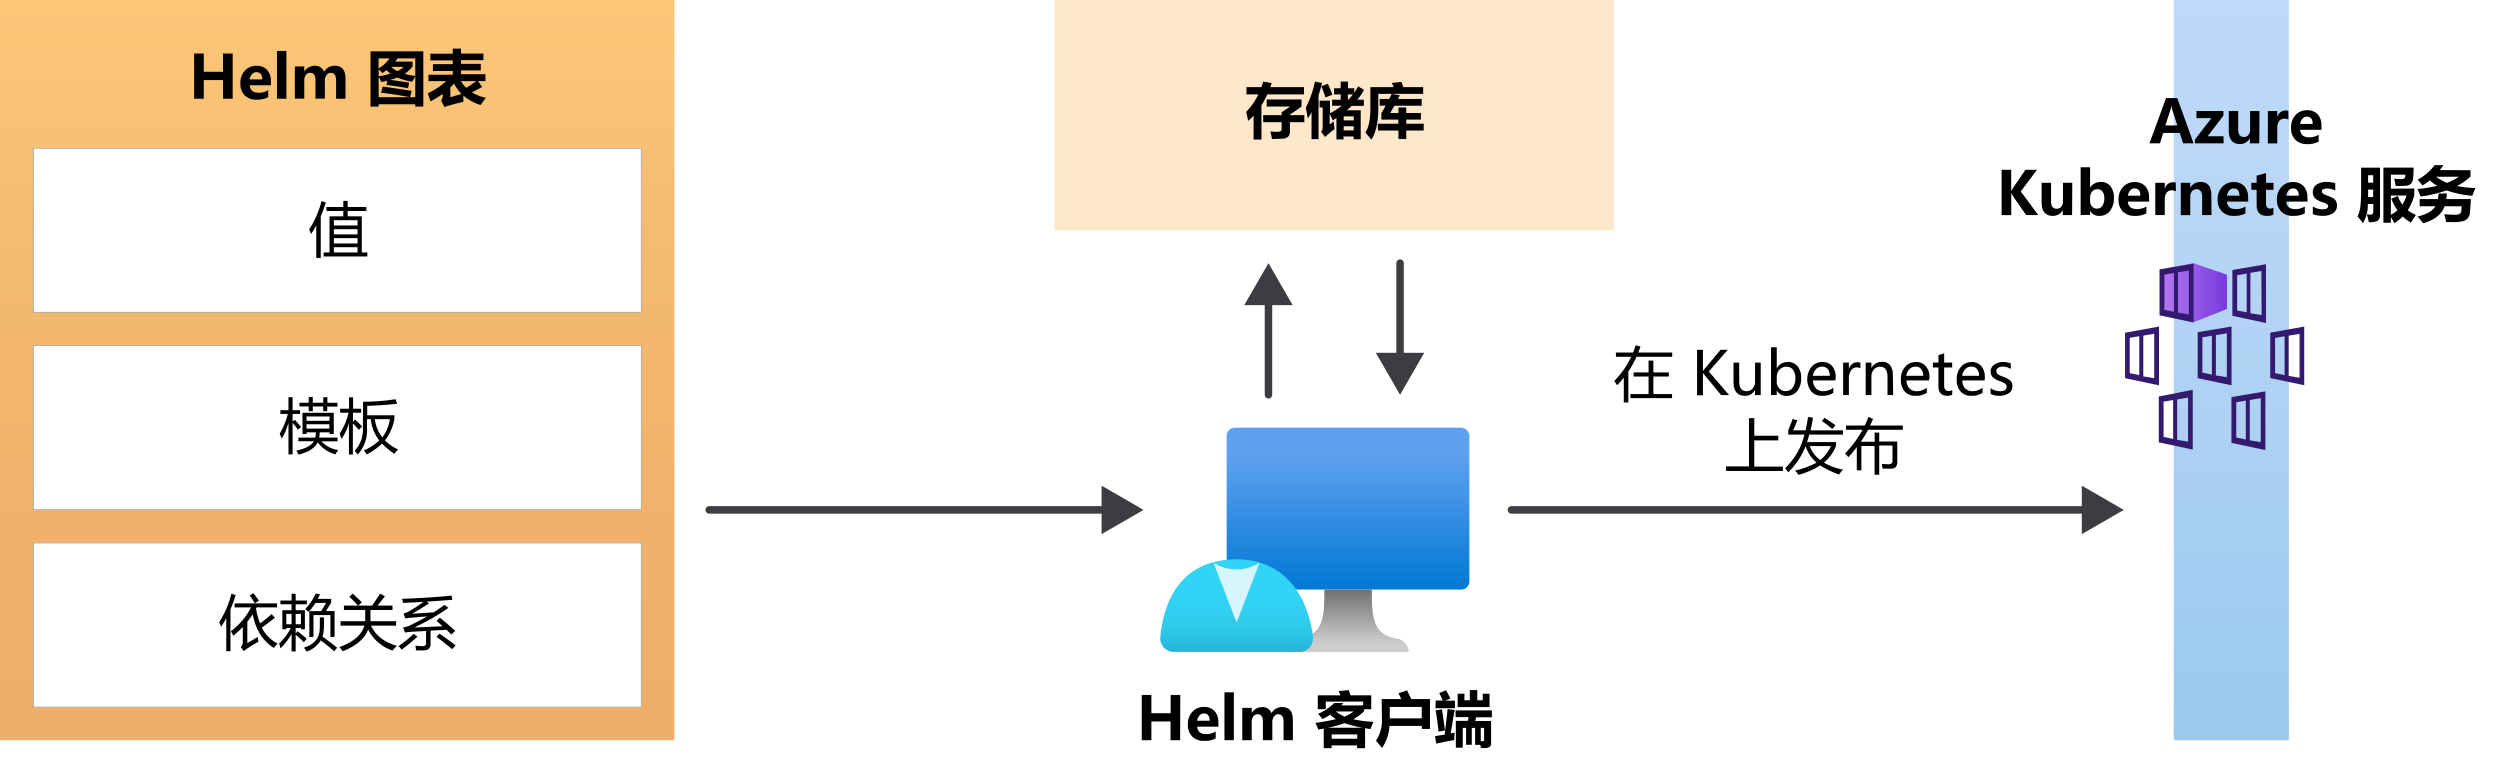
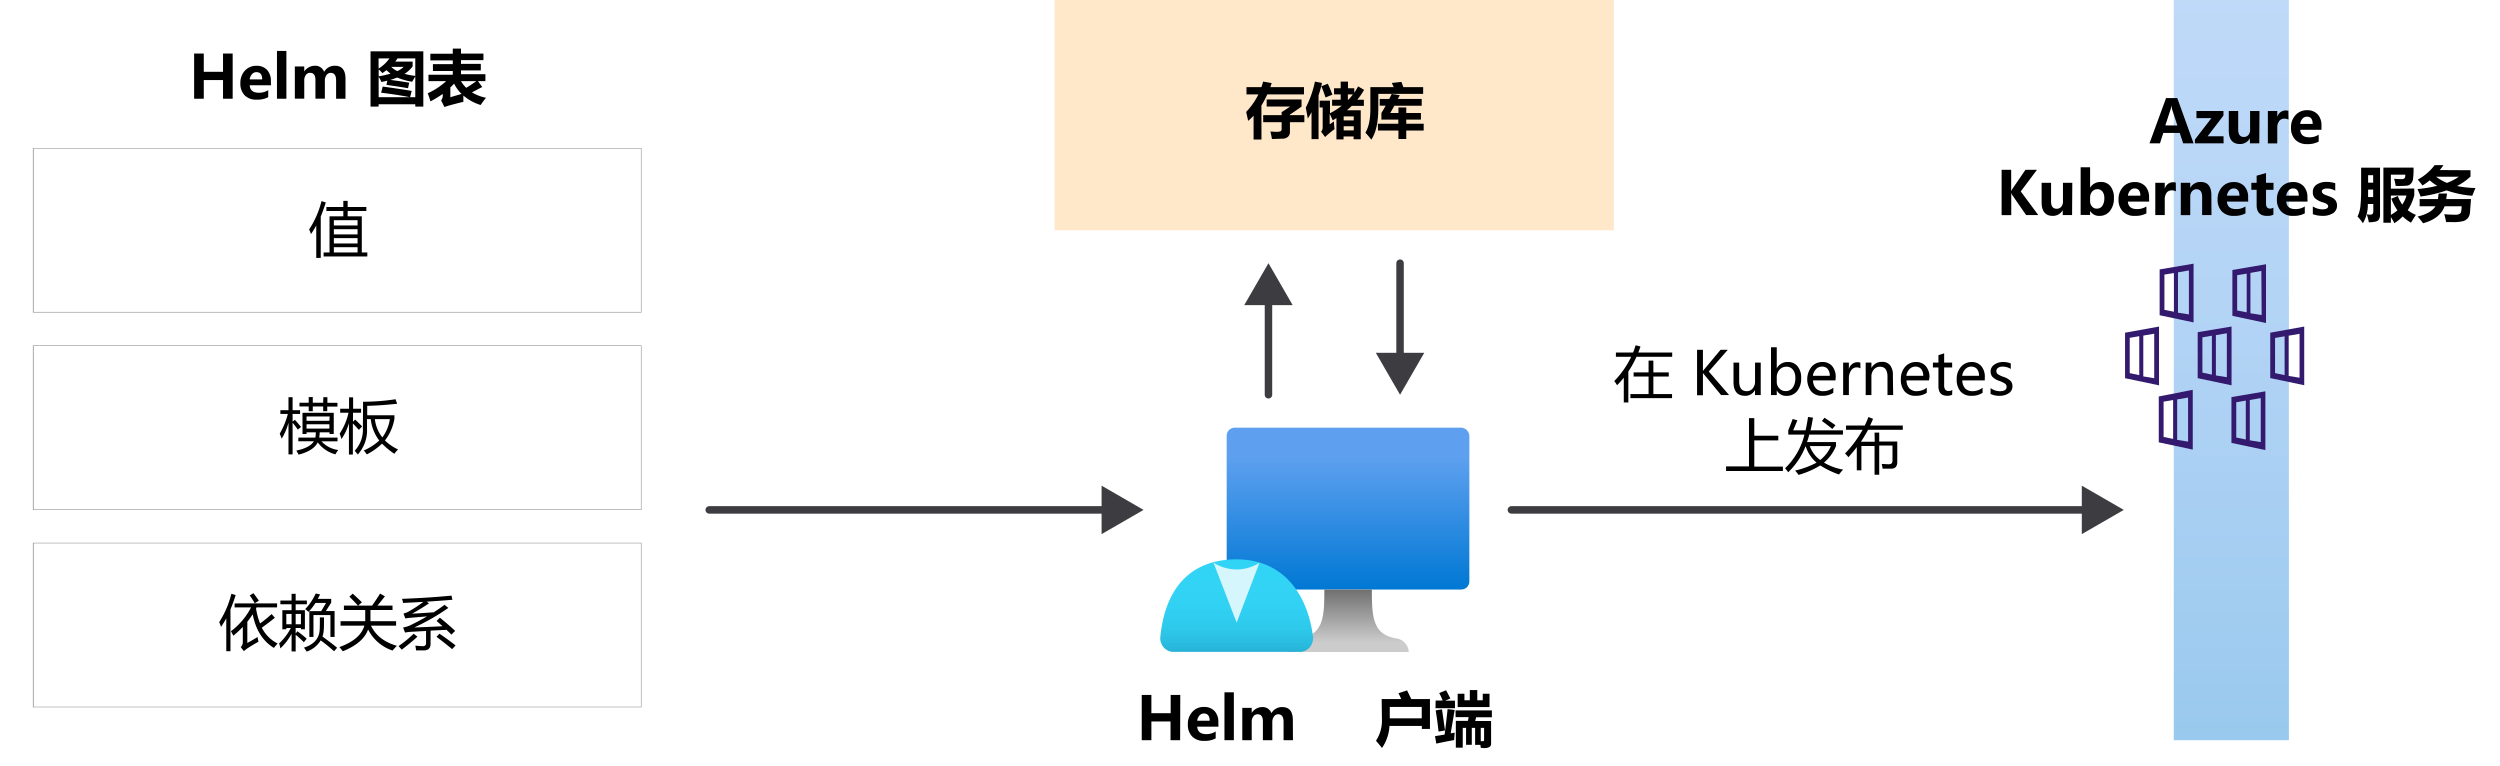
<svg xmlns="http://www.w3.org/2000/svg" xmlns:xlink="http://www.w3.org/1999/xlink" viewBox="0 0 668.76 204.89">
  <defs>
    <linearGradient id="linear-gradient" x1="90.2" y1="7.28" x2="90.2" y2="205.28" gradientTransform="matrix(1, 0, 0, -1, 0, 205.28)" gradientUnits="userSpaceOnUse">
      <stop offset="0" stop-color="#e27908" />
      <stop offset="0.3" stop-color="#e57e0a" />
      <stop offset="0.64" stop-color="#ed8b11" />
      <stop offset="1" stop-color="#faa21d" />
    </linearGradient>
    <linearGradient id="linear-gradient-2" x1="596.89" y1="7.28" x2="596.89" y2="205.28" gradientTransform="matrix(1, 0, 0, -1, 0, 205.28)" gradientUnits="userSpaceOnUse">
      <stop offset="0" stop-color="#0078d4" />
      <stop offset="0.16" stop-color="#1380da" />
      <stop offset="0.53" stop-color="#3c91e5" />
      <stop offset="0.82" stop-color="#559cec" />
      <stop offset="1" stop-color="#5ea0ef" />
    </linearGradient>
    <linearGradient id="linear-gradient-3" x1="577.71" y1="1560.4" x2="595.72" y2="1560.4" gradientTransform="translate(0 -1482.08)" gradientUnits="userSpaceOnUse">
      <stop offset="0" stop-color="#b77af4" />
      <stop offset="1" stop-color="#773adc" />
    </linearGradient>
    <linearGradient id="linear-gradient-4" x1="597.17" y1="1560.56" x2="615.16" y2="1560.56" xlink:href="#linear-gradient-3" />
    <linearGradient id="linear-gradient-5" x1="568.49" y1="1577.32" x2="586.48" y2="1577.32" xlink:href="#linear-gradient-3" />
    <linearGradient id="linear-gradient-6" x1="587.89" y1="1577.21" x2="605.88" y2="1577.21" xlink:href="#linear-gradient-3" />
    <linearGradient id="linear-gradient-7" x1="607.3" y1="1577.35" x2="625.32" y2="1577.35" xlink:href="#linear-gradient-3" />
    <linearGradient id="linear-gradient-8" x1="577.48" y1="1594.43" x2="595.5" y2="1594.43" xlink:href="#linear-gradient-3" />
    <linearGradient id="linear-gradient-9" x1="596.92" y1="1594.55" x2="614.94" y2="1594.55" xlink:href="#linear-gradient-3" />
    <linearGradient id="linear-gradient-10" x1="360.6" y1="1639.77" x2="360.6" y2="1596.48" gradientTransform="translate(0 -1482.08)" gradientUnits="userSpaceOnUse">
      <stop offset="0" stop-color="#0078d4" />
      <stop offset="0.82" stop-color="#5ea0ef" />
    </linearGradient>
    <linearGradient id="linear-gradient-11" x1="360.62" y1="1656.48" x2="360.62" y2="1639.78" gradientTransform="translate(0 -1482.08)" gradientUnits="userSpaceOnUse">
      <stop offset="0.15" stop-color="#ccc" />
      <stop offset="1" stop-color="#707070" />
    </linearGradient>
    <linearGradient id="linear-gradient-12" x1="330.81" y1="1628.68" x2="330.81" y2="1662.6" gradientTransform="translate(0 -1482.08)" gradientUnits="userSpaceOnUse">
      <stop offset="0.22" stop-color="#32d4f5" />
      <stop offset="0.47" stop-color="#31d1f3" />
      <stop offset="0.63" stop-color="#2ec9eb" />
      <stop offset="0.77" stop-color="#29bade" />
      <stop offset="0.89" stop-color="#22a5cb" />
      <stop offset="1" stop-color="#198ab3" />
    </linearGradient>
    <linearGradient id="linear-gradient-13" x1="329.84" y1="1610.48" x2="332.31" y2="1641.28" xlink:href="#linear-gradient-12" />
  </defs>
  <g id="source">
    <g id="Shapes">
      <rect y="-0.37" width="668.76" height="205.27" style="fill:#fff" />
      <rect width="180.4" height="198" style="fill:#fff" />
      <rect width="180.4" height="198" style="opacity:0.6;isolation:isolate;fill:url(#linear-gradient)" />
      <rect x="282.12" width="149.6" height="61.6" style="fill:#fff" />
      <rect x="282.12" width="149.6" height="61.6" style="fill:#ffb34d;opacity:0.3;isolation:isolate" />
      <line x1="189.72" y1="136.4" x2="296.57" y2="136.4" style="fill:none;stroke:#3c3c41;stroke-linecap:round;stroke-miterlimit:10;stroke-width:2px" />
      <polygon points="294.68 142.88 305.9 136.4 294.68 129.92 294.68 142.88" style="fill:#3c3c41" />
      <line x1="404.3" y1="136.4" x2="558.79" y2="136.4" style="fill:none;stroke:#3c3c41;stroke-linecap:round;stroke-miterlimit:10;stroke-width:2px" />
      <polygon points="556.89 142.88 568.12 136.4 556.89 129.92 556.89 142.88" style="fill:#3c3c41" />
      <line x1="339.32" y1="79.73" x2="339.32" y2="105.6" style="fill:none;stroke:#3c3c41;stroke-linecap:round;stroke-miterlimit:10;stroke-width:2px" />
      <polygon points="332.83 81.63 339.32 70.4 345.8 81.63 332.83 81.63" style="fill:#3c3c41" />
      <line x1="374.52" y1="70.4" x2="374.52" y2="96.27" style="fill:none;stroke:#3c3c41;stroke-linecap:round;stroke-miterlimit:10;stroke-width:2px" />
      <polygon points="368.03 94.37 374.52 105.6 381 94.37 368.03 94.37" style="fill:#3c3c41" />
      <rect x="581.49" width="30.8" height="198" style="fill:#fff" />
      <rect x="581.49" width="30.8" height="198" style="opacity:0.4;isolation:isolate;fill:url(#linear-gradient-2)" />
      <polygon points="586.7 70.4 577.71 72.07 577.71 84.33 586.7 86.25 595.72 82.63 595.72 73.48 586.7 70.4" style="fill:url(#linear-gradient-3)" />
      <path d="M587,86.06l8.24-3.33a.65.65,0,0,0,.38-.44V74a.67.67,0,0,0-.41-.57l-8.33-2.83h-.38l-8.17,1.51a.64.64,0,0,0-.48.57v11.1a.63.63,0,0,0,.48.6l8.27,1.73A1.09,1.09,0,0,0,587,86.06Z" style="fill:none" />
      <path d="M577.71,72.07V84.33l9.08,1.92V70.53Zm3.83,11.32-2.55-.5V73.45l2.55-.41Zm4,.72-2.92-.47V72.85l2.92-.5Z" style="fill:#341a6e" />
      <polygon points="606.16 70.56 597.17 72.22 597.17 84.49 606.16 86.41 615.16 82.76 615.16 73.64 606.16 70.56" style="fill:url(#linear-gradient-4)" />
      <path d="M597.17,72.22V84.49l9,1.92V70.68ZM601,83.55l-2.55-.5V73.61L601,73.2Zm4,.72L602,83.8V73l2.92-.53Z" style="fill:#341a6e" />
      <polygon points="577.49 87.32 568.49 88.98 568.49 101.25 577.49 103.17 586.51 99.55 586.51 90.4 577.49 87.32" style="fill:url(#linear-gradient-5)" />
      <path d="M568.46,89v12.17l9.09,1.91V87.35Zm3.8,11.35-2.55-.54V90.37l2.55-.44Zm4,.82-2.92-.48V89.77l2.92-.5Z" style="fill:#341a6e" />
      <polygon points="596.89 87.19 587.89 88.86 587.89 101.12 596.89 103.07 605.88 99.42 605.88 90.27 596.89 87.19" style="fill:url(#linear-gradient-6)" />
      <path d="M587.89,88.86v12.3l9.06,1.92V87.35Zm3.8,11.35-2.54-.53V90.24l2.54-.44Zm4,.69-2.93-.47V89.65l2.93-.5Z" style="fill:#341a6e" />
      <polygon points="616.29 87.35 607.3 89.02 607.3 101.28 616.29 103.2 625.32 99.58 625.32 90.43 616.29 87.35" style="fill:url(#linear-gradient-7)" />
      <path d="M607.3,89v12.14l9.09,1.91V87.35Zm3.84,11.35-2.55-.54V90.4l2.55-.44Zm4,.69-2.93-.47V89.8l2.93-.5Z" style="fill:#341a6e" />
      <polygon points="586.48 104.42 577.49 106.06 577.49 118.33 586.48 120.27 595.5 116.63 595.5 107.51 586.48 104.42" style="fill:url(#linear-gradient-8)" />
      <path d="M586.83,120l8.2-3.14a.58.58,0,0,0,.38-.57v-8.17a.64.64,0,0,0-.41-.7l-8.3-2.83a.62.62,0,0,0-.38,0l-8.17,1.48a.6.6,0,0,0-.5.6v11.13a.59.59,0,0,0,.47.6l8.27,1.6A.66.66,0,0,0,586.83,120Z" style="fill:none" />
      <path d="M577.48,106.06v12.27l9.09,1.94v-16Zm3.84,11.35-2.55-.53v-9.44l2.55-.44Zm4,.73-2.92-.48V106.85l2.92-.5Z" style="fill:#341a6e" />
      <polygon points="605.91 104.55 596.92 106.22 596.92 118.48 605.91 120.4 614.94 116.78 614.94 107.63 605.91 104.55" style="fill:url(#linear-gradient-9)" />
      <path d="M596.92,106.22v12.26L606,120.4V104.68Zm3.84,11.35-2.55-.53V107.6l2.55-.44Zm4,.69-2.93-.47V107l2.93-.5Z" style="fill:#341a6e" />
      <rect x="8.8" y="39.6" width="162.8" height="44" style="fill:#fff" />
      <g style="opacity:0.65">
        <path d="M171.45,39.75v43.7H9V39.75h162.5m.15-.15H8.8v44H171.6v-44Z" style="fill:#505050" />
      </g>
      <rect x="8.8" y="92.4" width="162.8" height="44" style="fill:#fff" />
      <g style="opacity:0.65">
        <path d="M171.45,92.55v43.7H9V92.55h162.5m.15-.15H8.8v44H171.6v-44Z" style="fill:#505050" />
      </g>
      <rect x="8.8" y="145.2" width="162.8" height="44" style="fill:#fff" />
      <g style="opacity:0.65">
        <path d="M171.45,145.35v43.7H9v-43.7h162.5m.15-.15H8.8v44H171.6v-44Z" style="fill:#505050" />
      </g>
      <rect x="328.14" y="114.4" width="64.92" height="43.3" rx="2.17" style="fill:url(#linear-gradient-10)" />
      <path d="M373.65,170.8c-6.44-1-6.67-5.66-6.67-13.1H354.27c0,7.44-.24,12.09-6.67,13.1a3.88,3.88,0,0,0-3.22,3.61h32.48A3.87,3.87,0,0,0,373.65,170.8Z" style="fill:url(#linear-gradient-11)" />
      <path d="M347.61,174.4a3.62,3.62,0,0,0,3.63-3.62h0a1.55,1.55,0,0,0,0-.43c-1.45-11.42-7.93-20.72-20.43-20.72s-19.15,7.87-20.42,20.75a3.65,3.65,0,0,0,3.23,4h34Z" style="fill:url(#linear-gradient-12)" />
      <path d="M330.81,152.33a11.55,11.55,0,0,1-6.2-1.83l6.2,16.05,6.1-16A11.4,11.4,0,0,1,330.81,152.33Z" style="fill:#fff;opacity:0.8;isolation:isolate" />
      <circle cx="330.84" cy="140.85" r="11.45" style="fill:url(#linear-gradient-13)" />
    </g>
    <g id="Text">
      <path d="M77.47,55.8,73.32,67H71.88L67.82,55.8h1.46l3.1,8.88a5.76,5.76,0,0,1,.22,1h0a5.54,5.54,0,0,1,.26-1l3.17-8.87Z" style="fill:#1e1e1e" />
      <path d="M83.88,67H82.6V65.75h0a2.69,2.69,0,0,1-2.46,1.44,2.63,2.63,0,0,1-1.87-.63,2.18,2.18,0,0,1-.68-1.68q0-2.25,2.64-2.61l2.4-.34q0-2-1.65-2a3.93,3.93,0,0,0-2.61,1V59.56a4.94,4.94,0,0,1,2.72-.75c1.88,0,2.82,1,2.82,3ZM82.6,63l-1.93.27a3,3,0,0,0-1.34.44,1.3,1.3,0,0,0-.46,1.12,1.24,1.24,0,0,0,.42,1,1.61,1.61,0,0,0,1.11.37A2.05,2.05,0,0,0,82,65.44a2.39,2.39,0,0,0,.62-1.69Z" style="fill:#1e1e1e" />
-       <path d="M87.46,67H86.18V55.16h1.28Z" style="fill:#1e1e1e" />
      <path d="M96.41,67H95.13V65.74h0a2.65,2.65,0,0,1-2.47,1.45q-2.86,0-2.86-3.41V59H91v4.58c0,1.69.65,2.53,1.94,2.53a2,2,0,0,0,1.55-.69,2.69,2.69,0,0,0,.6-1.81V59h1.28Z" style="fill:#1e1e1e" />
      <path d="M105.34,63.32H99.69a3,3,0,0,0,.72,2.06,2.46,2.46,0,0,0,1.89.73,3.94,3.94,0,0,0,2.48-.89v1.2a4.66,4.66,0,0,1-2.79.77,3.39,3.39,0,0,1-2.66-1.09,4.48,4.48,0,0,1-1-3.07,4.34,4.34,0,0,1,1.06-3,3.37,3.37,0,0,1,2.63-1.18,3,3,0,0,1,2.43,1,4.24,4.24,0,0,1,.86,2.82ZM104,62.24a2.55,2.55,0,0,0-.53-1.73,1.83,1.83,0,0,0-1.47-.62,2.09,2.09,0,0,0-1.54.65,3,3,0,0,0-.78,1.7Z" style="fill:#1e1e1e" />
      <path d="M106.75,66.71V65.34a3.81,3.81,0,0,0,2.3.77c1.12,0,1.69-.37,1.69-1.12a1,1,0,0,0-.15-.55,1.32,1.32,0,0,0-.39-.39,2.49,2.49,0,0,0-.58-.31l-.71-.29A8.71,8.71,0,0,1,108,63a2.88,2.88,0,0,1-.67-.49,1.8,1.8,0,0,1-.4-.61,2,2,0,0,1-.14-.8,1.85,1.85,0,0,1,.26-1,2.19,2.19,0,0,1,.69-.73,3.1,3.1,0,0,1,1-.44,4.33,4.33,0,0,1,1.13-.15,4.74,4.74,0,0,1,1.86.36v1.3a3.55,3.55,0,0,0-2-.57A2,2,0,0,0,109,60a1.34,1.34,0,0,0-.5.23,1.07,1.07,0,0,0-.32.35.92.92,0,0,0-.11.46,1,1,0,0,0,.11.52,1.21,1.21,0,0,0,.33.38,3.12,3.12,0,0,0,.53.3l.72.29a8.86,8.86,0,0,1,.95.42,3.12,3.12,0,0,1,.72.48,1.74,1.74,0,0,1,.45.62,1.85,1.85,0,0,1,.16.84,2,2,0,0,1-.26,1,2.22,2.22,0,0,1-.7.73,3.38,3.38,0,0,1-1,.42,4.93,4.93,0,0,1-1.2.15A4.62,4.62,0,0,1,106.75,66.71Z" style="fill:#1e1e1e" />
      <path d="M63,109.54H59.72v10H58.41v-10H55.19v-1.19H63Z" style="fill:#1e1e1e" />
      <path d="M69.8,115.87H64.15a3,3,0,0,0,.72,2.06,2.48,2.48,0,0,0,1.89.73,4,4,0,0,0,2.49-.89V119a4.75,4.75,0,0,1-2.79.77,3.4,3.4,0,0,1-2.67-1.09,4.48,4.48,0,0,1-1-3.07,4.38,4.38,0,0,1,1.05-3,3.37,3.37,0,0,1,2.63-1.18,3,3,0,0,1,2.43,1,4.2,4.2,0,0,1,.86,2.82Zm-1.31-1.08a2.61,2.61,0,0,0-.54-1.73,1.82,1.82,0,0,0-1.46-.62,2.09,2.09,0,0,0-1.54.65,2.94,2.94,0,0,0-.78,1.7Z" style="fill:#1e1e1e" />
      <path d="M83.08,119.55H81.79V115a3.36,3.36,0,0,0-.41-1.92,1.53,1.53,0,0,0-1.38-.6,1.73,1.73,0,0,0-1.39.75A2.84,2.84,0,0,0,78,115v4.56H76.75V114.8c0-1.57-.6-2.36-1.82-2.36a1.7,1.7,0,0,0-1.39.71A2.93,2.93,0,0,0,73,115v4.56H71.72v-8H73v1.27h0a2.72,2.72,0,0,1,2.48-1.46A2.31,2.31,0,0,1,77.78,113a2.87,2.87,0,0,1,2.66-1.66c1.76,0,2.64,1.09,2.64,3.26Z" style="fill:#1e1e1e" />
      <path d="M86.7,118.39h0v4.84H85.38V111.55h1.29V113h0a3,3,0,0,1,2.76-1.6,3,3,0,0,1,2.42,1.08,4.49,4.49,0,0,1,.87,2.88,4.93,4.93,0,0,1-1,3.21,3.28,3.28,0,0,1-2.67,1.21A2.67,2.67,0,0,1,86.7,118.39Zm0-3.22v1.12a2.39,2.39,0,0,0,.64,1.68,2.31,2.31,0,0,0,3.26,0,2.2,2.2,0,0,0,.2-.23,4,4,0,0,0,.66-2.48,3.18,3.18,0,0,0-.61-2.09,2.05,2.05,0,0,0-1.67-.76,2.25,2.25,0,0,0-1.8.78,2.79,2.79,0,0,0-.68,2Z" style="fill:#1e1e1e" />
      <path d="M96,119.55H94.71V107.71H96Z" style="fill:#1e1e1e" />
      <path d="M104.16,119.55h-1.28V118.3h0a2.69,2.69,0,0,1-2.46,1.44,2.64,2.64,0,0,1-1.87-.63,2.18,2.18,0,0,1-.68-1.68q0-2.25,2.64-2.61l2.4-.34q0-2-1.65-2a4,4,0,0,0-2.61,1v-1.32a5,5,0,0,1,2.72-.75c1.88,0,2.82,1,2.82,3Zm-1.28-4-1.93.27a3.08,3.08,0,0,0-1.34.44,1.29,1.29,0,0,0-.46,1.12,1.27,1.27,0,0,0,.42,1,1.61,1.61,0,0,0,1.11.37,2.09,2.09,0,0,0,1.58-.67,2.39,2.39,0,0,0,.62-1.69Z" style="fill:#1e1e1e" />
      <path d="M110.16,119.47a2.45,2.45,0,0,1-1.19.25q-2.1,0-2.1-2.34v-4.74h-1.38v-1.09h1.38v-2l1.28-.41v2.36h2v1.1h-2v4.51a1.83,1.83,0,0,0,.27,1.14,1.11,1.11,0,0,0,.91.35,1.43,1.43,0,0,0,.84-.27Z" style="fill:#1e1e1e" />
      <path d="M118.15,115.87H112.5a3,3,0,0,0,.72,2.06,2.47,2.47,0,0,0,1.89.73,3.94,3.94,0,0,0,2.48-.89V119a4.66,4.66,0,0,1-2.79.77,3.39,3.39,0,0,1-2.66-1.09,4.48,4.48,0,0,1-1-3.07,4.34,4.34,0,0,1,1.06-3,3.37,3.37,0,0,1,2.63-1.18,3,3,0,0,1,2.43,1,4.24,4.24,0,0,1,.86,2.82Zm-1.31-1.08a2.61,2.61,0,0,0-.54-1.73,1.82,1.82,0,0,0-1.46-.62,2.05,2.05,0,0,0-1.54.65,3,3,0,0,0-.79,1.7Z" style="fill:#1e1e1e" />
      <path d="M119.56,119.26v-1.37a3.81,3.81,0,0,0,2.3.77c1.12,0,1.69-.37,1.69-1.12a1,1,0,0,0-.15-.55,1.35,1.35,0,0,0-.39-.4,3.56,3.56,0,0,0-.58-.31l-.71-.28a9.83,9.83,0,0,1-.93-.43,2.7,2.7,0,0,1-.68-.48,2,2,0,0,1-.4-.61,2.07,2.07,0,0,1-.14-.81,1.85,1.85,0,0,1,.26-1,2.29,2.29,0,0,1,.69-.73,3.21,3.21,0,0,1,1-.44,4.33,4.33,0,0,1,1.13-.15,4.74,4.74,0,0,1,1.86.36V113a3.55,3.55,0,0,0-2-.57,2,2,0,0,0-.65.08,1.34,1.34,0,0,0-.5.23,1.07,1.07,0,0,0-.32.35,1.14,1.14,0,0,0,0,1,1.21,1.21,0,0,0,.33.38,2.86,2.86,0,0,0,.54.3l.71.29a8.86,8.86,0,0,1,1,.42,3.12,3.12,0,0,1,.72.48,1.89,1.89,0,0,1,.46.62,2.17,2.17,0,0,1,.16.84,2,2,0,0,1-1,1.75,3.06,3.06,0,0,1-1,.43,4.93,4.93,0,0,1-1.2.15A4.62,4.62,0,0,1,119.56,119.26Z" style="fill:#1e1e1e" />
      <path d="M42.18,172.1V160.9h3.1c3.94,0,5.92,1.82,5.92,5.46a5.48,5.48,0,0,1-1.65,4.17,6.09,6.09,0,0,1-4.4,1.57Zm1.32-10v8.83h1.67a4.69,4.69,0,0,0,3.43-1.18,4.4,4.4,0,0,0,1.23-3.34c0-2.87-1.53-4.3-4.58-4.31Z" style="fill:#1e1e1e" />
      <path d="M59.62,168.42H54a3,3,0,0,0,.72,2.06,2.48,2.48,0,0,0,1.89.73,3.92,3.92,0,0,0,2.48-.89v1.2a4.65,4.65,0,0,1-2.78.77,3.4,3.4,0,0,1-2.67-1.09,4.48,4.48,0,0,1-1-3.07,4.44,4.44,0,0,1,1.06-3,3.37,3.37,0,0,1,2.63-1.18,3,3,0,0,1,2.43,1,4.19,4.19,0,0,1,.86,2.82Zm-1.31-1.09a2.6,2.6,0,0,0-.54-1.72,1.82,1.82,0,0,0-1.46-.62,2.09,2.09,0,0,0-1.54.65,2.91,2.91,0,0,0-.78,1.69Z" style="fill:#1e1e1e" />
      <path d="M62.85,170.94h0v4.84H61.53V164.1h1.29v1.41h0a3,3,0,0,1,2.76-1.6A3,3,0,0,1,68,165a4.42,4.42,0,0,1,.86,2.88,4.93,4.93,0,0,1-1,3.21,3.28,3.28,0,0,1-2.67,1.21A2.67,2.67,0,0,1,62.85,170.94Zm0-3.22v1.11a2.35,2.35,0,0,0,.64,1.69,2.29,2.29,0,0,0,3.25,0,1.51,1.51,0,0,0,.21-.23,4.11,4.11,0,0,0,.66-2.48,3.18,3.18,0,0,0-.61-2.09,2,2,0,0,0-1.68-.76,2.26,2.26,0,0,0-1.8.78A2.83,2.83,0,0,0,62.82,167.72Z" style="fill:#1e1e1e" />
      <path d="M77.35,168.42H71.7a3,3,0,0,0,.72,2.06,2.47,2.47,0,0,0,1.89.73,3.94,3.94,0,0,0,2.48-.89v1.2a4.66,4.66,0,0,1-2.79.77,3.39,3.39,0,0,1-2.66-1.09,4.48,4.48,0,0,1-1-3.07,4.34,4.34,0,0,1,1.06-3,3.37,3.37,0,0,1,2.63-1.18,3,3,0,0,1,2.43,1,4.24,4.24,0,0,1,.86,2.82ZM76,167.33a2.6,2.6,0,0,0-.54-1.72A1.82,1.82,0,0,0,74,165a2.09,2.09,0,0,0-1.54.65,2.91,2.91,0,0,0-.78,1.69Z" style="fill:#1e1e1e" />
      <path d="M85.9,172.1H84.62v-4.56q0-2.55-1.86-2.55a2,2,0,0,0-1.59.72,2.7,2.7,0,0,0-.62,1.83v4.56H79.26v-8h1.28v1.33h0a2.89,2.89,0,0,1,2.62-1.52,2.47,2.47,0,0,1,2,.85,3.77,3.77,0,0,1,.7,2.45Z" style="fill:#1e1e1e" />
      <path d="M95.13,172.1H93.84v-1.36h0a3.23,3.23,0,0,1-4.43,1.08,3.29,3.29,0,0,1-.73-.61,4.38,4.38,0,0,1-.9-2.92,4.78,4.78,0,0,1,1-3.18,3.34,3.34,0,0,1,2.67-1.2,2.58,2.58,0,0,1,2.4,1.3h0v-5h1.28Zm-1.29-3.62V167.3a2.24,2.24,0,0,0-.64-1.64,2.12,2.12,0,0,0-1.62-.67,2.22,2.22,0,0,0-1.85.86,3.77,3.77,0,0,0-.67,2.37,3.45,3.45,0,0,0,.65,2.19,2.13,2.13,0,0,0,1.73.8,2.22,2.22,0,0,0,1.74-.78A2.87,2.87,0,0,0,93.84,168.48Z" style="fill:#1e1e1e" />
      <path d="M104.05,168.42H98.4a3,3,0,0,0,.72,2.06,2.48,2.48,0,0,0,1.89.73,4,4,0,0,0,2.49-.89v1.2a4.68,4.68,0,0,1-2.79.77,3.38,3.38,0,0,1-2.66-1.09,4.44,4.44,0,0,1-1-3.07,4.34,4.34,0,0,1,1.06-3,3.36,3.36,0,0,1,2.62-1.18,3,3,0,0,1,2.43,1,4.19,4.19,0,0,1,.86,2.82Zm-1.31-1.09a2.65,2.65,0,0,0-.53-1.72,1.83,1.83,0,0,0-1.47-.62,2.09,2.09,0,0,0-1.54.65,2.91,2.91,0,0,0-.78,1.69Z" style="fill:#1e1e1e" />
      <path d="M112.61,172.1h-1.28v-4.56q0-2.55-1.86-2.55a2,2,0,0,0-1.59.72,2.7,2.7,0,0,0-.63,1.83v4.56H106v-8h1.28v1.33h0a2.9,2.9,0,0,1,2.63-1.52,2.47,2.47,0,0,1,2,.85,3.77,3.77,0,0,1,.7,2.45Z" style="fill:#1e1e1e" />
      <path d="M120.43,171.73a4.12,4.12,0,0,1-2.19.56,3.63,3.63,0,0,1-2.76-1.12,4,4,0,0,1-1-2.88,4.42,4.42,0,0,1,1.13-3.18,4,4,0,0,1,3-1.2,4.26,4.26,0,0,1,1.86.39v1.32a3.19,3.19,0,0,0-1.9-.63,2.6,2.6,0,0,0-2,.88,3.34,3.34,0,0,0-.78,2.31,3.17,3.17,0,0,0,.74,2.22,2.58,2.58,0,0,0,2,.81,3.22,3.22,0,0,0,2-.7Z" style="fill:#1e1e1e" />
      <path d="M122.77,162.07a.78.78,0,0,1-.58-.24.77.77,0,0,1-.24-.59.81.81,0,0,1,.8-.83h0a.82.82,0,0,1,.6.23.84.84,0,0,1,0,1.18h0A.81.81,0,0,1,122.77,162.07Zm.63,10h-1.28v-8h1.28Z" style="fill:#1e1e1e" />
      <path d="M132.3,168.42h-5.65a3,3,0,0,0,.72,2.06,2.48,2.48,0,0,0,1.89.73,3.92,3.92,0,0,0,2.48-.89v1.2a4.65,4.65,0,0,1-2.78.77,3.4,3.4,0,0,1-2.67-1.09,4.48,4.48,0,0,1-1-3.07,4.39,4.39,0,0,1,1.06-3,3.37,3.37,0,0,1,2.63-1.18,3,3,0,0,1,2.43,1,4.19,4.19,0,0,1,.86,2.82ZM131,167.33a2.6,2.6,0,0,0-.54-1.72A1.82,1.82,0,0,0,129,165a2.09,2.09,0,0,0-1.54.65,2.91,2.91,0,0,0-.78,1.69Z" style="fill:#1e1e1e" />
      <path d="M133.71,171.81v-1.37a3.81,3.81,0,0,0,2.3.77c1.13,0,1.69-.38,1.69-1.13a1,1,0,0,0-.15-.54,1.32,1.32,0,0,0-.39-.39,2.49,2.49,0,0,0-.58-.31l-.71-.29a7.78,7.78,0,0,1-.93-.42,2.74,2.74,0,0,1-.68-.49,1.8,1.8,0,0,1-.4-.61,2.21,2.21,0,0,1-.14-.8,1.83,1.83,0,0,1,.26-1,2.29,2.29,0,0,1,.69-.73,3.21,3.21,0,0,1,1-.44,4.33,4.33,0,0,1,1.13-.15,4.57,4.57,0,0,1,1.86.36v1.3a3.64,3.64,0,0,0-2-.58,2.36,2.36,0,0,0-.65.08,1.75,1.75,0,0,0-.5.23,1.11,1.11,0,0,0-.32.36,1.14,1.14,0,0,0,0,1,1.17,1.17,0,0,0,.33.37,2.86,2.86,0,0,0,.54.3c.2.09.44.19.71.29a8.86,8.86,0,0,1,.95.42,3.47,3.47,0,0,1,.72.48,2,2,0,0,1,.46.63,2.12,2.12,0,0,1,.16.83,2,2,0,0,1-.27,1,2.13,2.13,0,0,1-.7.73,3.29,3.29,0,0,1-1,.43,5.46,5.46,0,0,1-1.2.14A4.49,4.49,0,0,1,133.71,171.81Z" style="fill:#1e1e1e" />
      <path d="M59.45,26.4H56.92V21.84H52.28V26.4H49.76V15.2h2.52v4.47h4.64V15.2h2.53Z" style="fill:#1e1e1e" />
      <path d="M68.91,23.1H63.69c.09,1.16.82,1.74,2.2,1.74a4.28,4.28,0,0,0,2.32-.62V26a6.06,6.06,0,0,1-2.88.59,3.72,3.72,0,0,1-4.08-3.33,4.57,4.57,0,0,1,0-.74,4.27,4.27,0,0,1,1.15-3.15,3.87,3.87,0,0,1,2.85-1.17,3.52,3.52,0,0,1,2.71,1,4,4,0,0,1,1,2.82Zm-2.29-1.52c0-1.14-.46-1.71-1.39-1.71a1.3,1.3,0,0,0-1,.49,2.14,2.14,0,0,0-.53,1.22Z" style="fill:#1e1e1e" />
-       <path d="M72.92,26.4H70.46V14.56h2.46Z" style="fill:#1e1e1e" />
+       <path d="M72.92,26.4H70.46h2.46Z" style="fill:#1e1e1e" />
      <path d="M87.64,26.4H85.18V21.84c0-1.16-.43-1.74-1.28-1.74a1.17,1.17,0,0,0-1,.52,2.15,2.15,0,0,0-.38,1.3V26.4H80.05V21.79c0-1.13-.42-1.7-1.26-1.7a1.24,1.24,0,0,0-1,.5A2.27,2.27,0,0,0,77.4,22V26.4H74.93v-8H77.4v1.25h0A3,3,0,0,1,80,18.2a2.31,2.31,0,0,1,2.32,1.49A3,3,0,0,1,85,18.2c1.74,0,2.61,1.07,2.61,3.22Z" style="fill:#1e1e1e" />
      <path d="M100.07,26.11a4.92,4.92,0,0,1-2.42.49,4.11,4.11,0,0,1-3-1.12,3.85,3.85,0,0,1-1.14-2.88,4.27,4.27,0,0,1,1.22-3.22A4.53,4.53,0,0,1,98,18.2a4.15,4.15,0,0,1,2,.38v2.09a2.86,2.86,0,0,0-1.73-.58,2.27,2.27,0,0,0-1.68.62A2.31,2.31,0,0,0,96,22.43a2.24,2.24,0,0,0,.59,1.67,2.2,2.2,0,0,0,1.63.61,3.38,3.38,0,0,0,1.8-.58Z" style="fill:#1e1e1e" />
      <path d="M109.47,26.4H107V21.85c0-1.17-.42-1.75-1.28-1.75a1.29,1.29,0,0,0-1.06.49,1.94,1.94,0,0,0-.41,1.25V26.4h-2.47V14.56h2.47v5h0a2.84,2.84,0,0,1,2.47-1.39c1.81,0,2.71,1.1,2.71,3.29Z" style="fill:#1e1e1e" />
      <path d="M118.11,26.4h-2.34V25.25h0a2.58,2.58,0,0,1-2.38,1.35,2.47,2.47,0,0,1-1.83-.66,2.36,2.36,0,0,1-.67-1.76c0-1.55.92-2.45,2.76-2.69l2.17-.29c0-.87-.47-1.31-1.42-1.31a4.81,4.81,0,0,0-2.72.85V18.88a6.32,6.32,0,0,1,1.41-.47,8.07,8.07,0,0,1,1.63-.2q3.42,0,3.42,3.42Zm-2.32-3.25v-.54l-1.45.19c-.8.1-1.2.47-1.2,1.08a.91.91,0,0,0,.29.7,1.19,1.19,0,0,0,.79.27,1.53,1.53,0,0,0,1.14-.48A1.76,1.76,0,0,0,115.79,23.15Z" style="fill:#1e1e1e" />
      <path d="M125.26,20.63a2.22,2.22,0,0,0-1-.25A1.51,1.51,0,0,0,123,21a2.63,2.63,0,0,0-.45,1.61V26.4H120v-8h2.47v1.48h0a2.13,2.13,0,0,1,2.11-1.62,1.59,1.59,0,0,1,.61.09Z" style="fill:#1e1e1e" />
      <path d="M131.57,26.31a3.68,3.68,0,0,1-1.64.29c-1.74,0-2.61-.91-2.61-2.72V20.22H126V18.4h1.3V16.67l2.46-.7V18.4h1.8v1.82h-1.8v3.23c0,.84.33,1.25,1,1.25a1.6,1.6,0,0,0,.8-.22Z" style="fill:#1e1e1e" />
      <path d="M319.79,198h-2.53v-4.56h-4.64V198H310.1V186.8h2.52v4.47h4.64V186.8h2.54Z" style="fill:#1e1e1e" />
      <path d="M329.26,194.7H324c.08,1.16.81,1.74,2.2,1.74a4.32,4.32,0,0,0,2.32-.62v1.78a6.13,6.13,0,0,1-2.89.59,3.71,3.71,0,0,1-4.07-3.33,3.05,3.05,0,0,1,0-.74,4.27,4.27,0,0,1,1.15-3.15,3.87,3.87,0,0,1,2.85-1.17,3.5,3.5,0,0,1,2.7,1,4,4,0,0,1,1,2.82ZM327,193.18c0-1.14-.47-1.71-1.39-1.71a1.32,1.32,0,0,0-1,.49,2.21,2.21,0,0,0-.53,1.22Z" style="fill:#1e1e1e" />
      <path d="M333.27,198H330.8V186.16h2.47Z" style="fill:#1e1e1e" />
      <path d="M348,198h-2.46v-4.56c0-1.16-.43-1.74-1.28-1.74a1.16,1.16,0,0,0-1,.52,2.16,2.16,0,0,0-.39,1.3V198H340.4v-4.61c0-1.13-.42-1.69-1.26-1.69a1.16,1.16,0,0,0-1,.5,2.25,2.25,0,0,0-.38,1.36V198h-2.47v-8h2.47v1.25h0a3,3,0,0,1,2.59-1.44,2.29,2.29,0,0,1,2.32,1.49,3,3,0,0,1,2.69-1.49q2.61,0,2.61,3.21Z" style="fill:#1e1e1e" />
      <path d="M360.41,197.71a4.8,4.8,0,0,1-2.41.49,4.06,4.06,0,0,1-3-1.12,3.84,3.84,0,0,1-1.14-2.88A4.21,4.21,0,0,1,355.1,191a4.48,4.48,0,0,1,3.27-1.18,4.21,4.21,0,0,1,2,.37v2.1a2.81,2.81,0,0,0-1.72-.58,2.29,2.29,0,0,0-1.69.62,2.35,2.35,0,0,0-.62,1.72,2.26,2.26,0,0,0,.6,1.66,2.17,2.17,0,0,0,1.63.61,3.24,3.24,0,0,0,1.8-.58Z" style="fill:#1e1e1e" />
      <path d="M364.61,198h-2.47V186.16h2.47Z" style="fill:#1e1e1e" />
      <path d="M367.88,188.74a1.43,1.43,0,0,1-1-.38,1.17,1.17,0,0,1-.4-.91,1.12,1.12,0,0,1,.4-.9,1.67,1.67,0,0,1,2.05,0,1.15,1.15,0,0,1,.39.9,1.22,1.22,0,0,1-.39.93A1.54,1.54,0,0,1,367.88,188.74ZM369.1,198h-2.47v-8h2.47Z" style="fill:#1e1e1e" />
      <path d="M378.31,194.7h-5.22c.08,1.16.81,1.74,2.2,1.74a4.32,4.32,0,0,0,2.32-.62v1.78a6.13,6.13,0,0,1-2.89.59,3.71,3.71,0,0,1-4.07-3.33,3.05,3.05,0,0,1,0-.74A4.27,4.27,0,0,1,371.8,191a3.87,3.87,0,0,1,2.85-1.17,3.5,3.5,0,0,1,2.7,1,4,4,0,0,1,1,2.82ZM376,193.18c0-1.14-.47-1.71-1.39-1.71a1.32,1.32,0,0,0-1,.49,2.21,2.21,0,0,0-.53,1.22Z" style="fill:#1e1e1e" />
      <path d="M387.58,198h-2.46v-4.44c0-1.24-.44-1.86-1.33-1.86a1.32,1.32,0,0,0-1.05.49,1.87,1.87,0,0,0-.41,1.25V198h-2.47v-8h2.47v1.27h0a2.79,2.79,0,0,1,2.57-1.46c1.77,0,2.66,1.1,2.66,3.3Z" style="fill:#1e1e1e" />
      <path d="M394.26,197.91a3.72,3.72,0,0,1-1.65.29c-1.74,0-2.61-.91-2.61-2.71v-3.67h-1.3V190H390v-1.73l2.46-.7V190h1.8v1.82h-1.8v3.24c0,.83.33,1.25,1,1.25a1.69,1.69,0,0,0,.8-.23Z" style="fill:#1e1e1e" />
      <path d="M586,38.1h-2.75l-.8-2.49h-4l-.79,2.49h-2.74L579,26.9h3Zm-4.12-4.43-1.2-3.76a5,5,0,0,1-.19-1h-.06a4.52,4.52,0,0,1-.2,1L579,33.67Z" style="fill:#1e1e1e" />
      <path d="M593.86,38.1h-7.18v-1l4-5.16h-3.61V30.1h6.75v1.22l-3.8,5h3.83Z" style="fill:#1e1e1e" />
-       <path d="M602.86,38.1H600.4V36.88h0a2.8,2.8,0,0,1-2.44,1.42c-1.86,0-2.79-1.13-2.79-3.37V30.1h2.47v4.61c0,1.13.44,1.7,1.34,1.7a1.33,1.33,0,0,0,1.06-.47,1.92,1.92,0,0,0,.4-1.26V30.1h2.46Z" style="fill:#1e1e1e" />
      <path d="M610.09,32.33a2.22,2.22,0,0,0-1-.25,1.51,1.51,0,0,0-1.26.59,2.63,2.63,0,0,0-.45,1.61V38.1h-2.47v-8h2.47v1.48h0A2.13,2.13,0,0,1,609.48,30a1.56,1.56,0,0,1,.61.09Z" style="fill:#1e1e1e" />
      <path d="M618.51,34.8h-5.22q.12,1.74,2.19,1.74a4.28,4.28,0,0,0,2.32-.62V37.7a6.11,6.11,0,0,1-2.88.59A3.72,3.72,0,0,1,610.84,35a4.57,4.57,0,0,1,0-.74A4.28,4.28,0,0,1,612,31.07a3.8,3.8,0,0,1,2.84-1.16,3.47,3.47,0,0,1,2.71,1,4.06,4.06,0,0,1,1,2.82Zm-2.29-1.51c0-1.15-.47-1.72-1.39-1.72a1.32,1.32,0,0,0-1,.49,2.21,2.21,0,0,0-.53,1.23Z" style="fill:#1e1e1e" />
      <path d="M535.61,57.3h-3.19l-3.26-4.87a3.83,3.83,0,0,1-.3-.61h0V57.3H526.3V46.1h2.52v5.3h0c.06-.15.17-.35.31-.62l3.1-4.68h3l-3.91,5.35Z" style="fill:#1e1e1e" />
      <path d="M543.78,57.3h-2.46V56.08h0a2.82,2.82,0,0,1-2.45,1.42c-1.85,0-2.78-1.13-2.78-3.37V49.3h2.46v4.61c0,1.13.45,1.7,1.34,1.7a1.36,1.36,0,0,0,1.07-.46,1.93,1.93,0,0,0,.4-1.27V49.3h2.46Z" style="fill:#1e1e1e" />
      <path d="M548.29,56.37h0v.93h-2.47V45.46h2.47v5h0a2.92,2.92,0,0,1,2.6-1.4,2.83,2.83,0,0,1,2.38,1.06,4.58,4.58,0,0,1,.84,2.91,4.93,4.93,0,0,1-1,3.21,3.15,3.15,0,0,1-2.61,1.21A2.51,2.51,0,0,1,548.29,56.37ZM548.22,53v.82a1.87,1.87,0,0,0,.44,1.28,1.48,1.48,0,0,0,1.14.51,1.53,1.53,0,0,0,1.31-.65,3.11,3.11,0,0,0,.47-1.85,2.5,2.5,0,0,0-.43-1.55,1.41,1.41,0,0,0-1.21-.56,1.56,1.56,0,0,0-1.23.55A2.13,2.13,0,0,0,548.22,53Z" style="fill:#1e1e1e" />
      <path d="M562.94,54h-5.22c.09,1.16.82,1.74,2.2,1.74a4.3,4.3,0,0,0,2.32-.62V56.9a6.11,6.11,0,0,1-2.88.59,3.72,3.72,0,0,1-4.08-3.33,4.57,4.57,0,0,1,0-.74,4.28,4.28,0,0,1,1.16-3.15,3.83,3.83,0,0,1,2.84-1.17,3.52,3.52,0,0,1,2.71,1,4,4,0,0,1,1,2.82Zm-2.29-1.51c0-1.15-.46-1.72-1.39-1.72a1.32,1.32,0,0,0-1,.49,2.21,2.21,0,0,0-.53,1.23Z" style="fill:#1e1e1e" />
      <path d="M569.71,51.53a2.07,2.07,0,0,0-1-.24,1.46,1.46,0,0,0-1.25.58,2.57,2.57,0,0,0-.46,1.61V57.3H564.5v-8H567v1.49h0a2.13,2.13,0,0,1,2.11-1.63,1.59,1.59,0,0,1,.61.09Z" style="fill:#1e1e1e" />
      <path d="M578.57,57.3H576.1V52.86q0-1.86-1.32-1.86a1.32,1.32,0,0,0-1.06.49,1.88,1.88,0,0,0-.41,1.25V57.3h-2.47v-8h2.47v1.27h0a2.8,2.8,0,0,1,2.57-1.46c1.77,0,2.66,1.1,2.66,3.3Z" style="fill:#1e1e1e" />
      <path d="M587.72,54h-5.21c.08,1.16.81,1.74,2.2,1.74a4.32,4.32,0,0,0,2.32-.62V56.9a6.13,6.13,0,0,1-2.89.59,3.72,3.72,0,0,1-4.08-3.33,4.57,4.57,0,0,1,0-.74,4.28,4.28,0,0,1,1.16-3.15,3.87,3.87,0,0,1,2.84-1.17,3.52,3.52,0,0,1,2.71,1,4,4,0,0,1,1,2.82Zm-2.29-1.51c0-1.15-.46-1.72-1.39-1.72a1.32,1.32,0,0,0-1,.49,2.21,2.21,0,0,0-.53,1.23Z" style="fill:#1e1e1e" />
      <path d="M594.08,57.21a3.74,3.74,0,0,1-1.65.29c-1.74,0-2.61-.91-2.61-2.71V51.12h-1.3V49.3h1.3V47.57l2.46-.7V49.3h1.8v1.82h-1.8v3.24c0,.83.33,1.25,1,1.25a1.72,1.72,0,0,0,.8-.23Z" style="fill:#1e1e1e" />
      <path d="M602.63,54h-5.22q.12,1.74,2.19,1.74a4.3,4.3,0,0,0,2.32-.62V56.9a6.11,6.11,0,0,1-2.88.59A3.73,3.73,0,0,1,595,54.16a4.57,4.57,0,0,1,0-.74,4.28,4.28,0,0,1,1.16-3.15A3.83,3.83,0,0,1,599,49.1a3.52,3.52,0,0,1,2.71,1,4,4,0,0,1,1,2.82Zm-2.29-1.51c0-1.15-.47-1.72-1.39-1.72a1.32,1.32,0,0,0-1,.49,2.21,2.21,0,0,0-.53,1.23Z" style="fill:#1e1e1e" />
      <path d="M603.75,57.09v-2a5.49,5.49,0,0,0,1.21.55,4.45,4.45,0,0,0,1.15.18,2.6,2.6,0,0,0,1-.18.59.59,0,0,0,.38-.55.52.52,0,0,0-.17-.39,1.34,1.34,0,0,0-.44-.27,4.19,4.19,0,0,0-.59-.22,5.64,5.64,0,0,1-.62-.21,5.28,5.28,0,0,1-.84-.38,2.59,2.59,0,0,1-.61-.48,2,2,0,0,1-.37-.64,2.44,2.44,0,0,1-.13-.85A2.21,2.21,0,0,1,604,50.5a2.39,2.39,0,0,1,.78-.8,3.76,3.76,0,0,1,1.12-.45,5.26,5.26,0,0,1,1.31-.14,6.54,6.54,0,0,1,1.08.08,6.61,6.61,0,0,1,1.07.24v1.9a4,4,0,0,0-1-.41,4.08,4.08,0,0,0-1-.13,1.71,1.71,0,0,0-.45,0,1.21,1.21,0,0,0-.38.12.75.75,0,0,0-.26.21.46.46,0,0,0-.09.3.48.48,0,0,0,.14.37,1.07,1.07,0,0,0,.36.27,3.07,3.07,0,0,0,.5.2l.55.19a6.4,6.4,0,0,1,.89.37,3,3,0,0,1,.69.48,1.88,1.88,0,0,1,.44.64,2.36,2.36,0,0,1-1,2.91,3.77,3.77,0,0,1-1.18.46,6.49,6.49,0,0,1-1.39.14A7,7,0,0,1,603.75,57.09Z" style="fill:#1e1e1e" />
      <path d="M615.45,56.87v-2.5a4.79,4.79,0,0,0,3.09,1.14,3.29,3.29,0,0,0,.83-.08,2,2,0,0,0,.59-.24,1,1,0,0,0,.36-.36.79.79,0,0,0,.11-.45,1,1,0,0,0-.18-.59,2.07,2.07,0,0,0-.51-.47,5.35,5.35,0,0,0-.77-.43l-1-.41a4.88,4.88,0,0,1-2-1.34,2.9,2.9,0,0,1-.65-1.9,3,3,0,0,1,.36-1.5,3.06,3.06,0,0,1,1-1,4.46,4.46,0,0,1,1.4-.6,7.36,7.36,0,0,1,1.69-.19,10,10,0,0,1,1.55.11,6,6,0,0,1,1.25.32v2.34a3.79,3.79,0,0,0-.62-.35,4.23,4.23,0,0,0-.68-.24,5.44,5.44,0,0,0-.7-.15,4.87,4.87,0,0,0-.66,0,2.91,2.91,0,0,0-.78.08,1.91,1.91,0,0,0-.6.23,1.24,1.24,0,0,0-.37.35.78.78,0,0,0-.13.47.82.82,0,0,0,.15.5,1.53,1.53,0,0,0,.42.42,4.4,4.4,0,0,0,.66.39c.26.13.55.26.88.4a9.08,9.08,0,0,1,1.21.6,4,4,0,0,1,.92.71,2.72,2.72,0,0,1,.58.91,3.6,3.6,0,0,1-.15,2.77,2.87,2.87,0,0,1-1,1,4.6,4.6,0,0,1-1.42.57,8.85,8.85,0,0,1-1.71.17,9.34,9.34,0,0,1-1.75-.16A5.17,5.17,0,0,1,615.45,56.87Z" style="fill:#1e1e1e" />
      <path d="M631.87,54h-5.22c.08,1.16.82,1.74,2.2,1.74a4.32,4.32,0,0,0,2.32-.62V56.9a6.13,6.13,0,0,1-2.89.59,3.71,3.71,0,0,1-4.07-3.33,3.05,3.05,0,0,1,0-.74,4.27,4.27,0,0,1,1.15-3.15,3.87,3.87,0,0,1,2.85-1.17,3.5,3.5,0,0,1,2.7,1,4,4,0,0,1,1,2.82Zm-2.29-1.51c0-1.15-.46-1.72-1.39-1.72a1.32,1.32,0,0,0-1,.49,2.2,2.2,0,0,0-.52,1.23Z" style="fill:#1e1e1e" />
      <path d="M638.64,51.53a2.09,2.09,0,0,0-1-.24,1.48,1.48,0,0,0-1.26.58,2.63,2.63,0,0,0-.45,1.61V57.3h-2.47v-8h2.47v1.49h0A2.14,2.14,0,0,1,638,49.16a1.56,1.56,0,0,1,.61.09Z" style="fill:#1e1e1e" />
      <path d="M647.89,49.3l-3,8H642.1l-2.84-8h2.64l1.39,4.93a6.87,6.87,0,0,1,.28,1.42h0a8.15,8.15,0,0,1,.29-1.37l1.42-5Z" style="fill:#1e1e1e" />
      <path d="M650.22,48a1.43,1.43,0,0,1-1-.38,1.17,1.17,0,0,1-.4-.91,1.12,1.12,0,0,1,.4-.9,1.67,1.67,0,0,1,2,0,1.15,1.15,0,0,1,.39.9,1.22,1.22,0,0,1-.39.93A1.54,1.54,0,0,1,650.22,48Zm1.22,9.26H649v-8h2.47Z" style="fill:#1e1e1e" />
      <path d="M659.52,57a4.9,4.9,0,0,1-2.41.49,4.14,4.14,0,0,1-3-1.12A3.89,3.89,0,0,1,653,53.5a4.24,4.24,0,0,1,1.23-3.22,4.5,4.5,0,0,1,3.26-1.17,4.23,4.23,0,0,1,2,.37v2.09A2.86,2.86,0,0,0,657.8,51a2.14,2.14,0,0,0-2.3,2.34,2.22,2.22,0,0,0,.59,1.66,2.17,2.17,0,0,0,1.63.61,3.24,3.24,0,0,0,1.8-.58Z" style="fill:#1e1e1e" />
      <path d="M668.33,54h-5.22c.08,1.16.81,1.74,2.2,1.74a4.3,4.3,0,0,0,2.32-.62V56.9a6.11,6.11,0,0,1-2.88.59,3.71,3.71,0,0,1-4.08-3.33,3.05,3.05,0,0,1,0-.74,4.27,4.27,0,0,1,1.15-3.15,3.87,3.87,0,0,1,2.85-1.17,3.52,3.52,0,0,1,2.71,1,4,4,0,0,1,1,2.82ZM666,52.49c0-1.15-.47-1.72-1.39-1.72a1.32,1.32,0,0,0-1,.49,2.21,2.21,0,0,0-.53,1.23Z" style="fill:#1e1e1e" />
      <path d="M326.74,35.2h-2.9l-1.74-2.88c-.13-.22-.26-.42-.37-.59a3.08,3.08,0,0,0-.37-.44A1.49,1.49,0,0,0,321,31a.94.94,0,0,0-.43-.1h-.68V35.2h-2.53V24h4q4.08,0,4.08,3.05a3.31,3.31,0,0,1-.18,1.08,3,3,0,0,1-.51.89,2.89,2.89,0,0,1-.79.69,4.33,4.33,0,0,1-1,.46v0a1.57,1.57,0,0,1,.48.25,3.47,3.47,0,0,1,.45.41c.15.16.29.33.42.5s.25.35.36.53Zm-6.88-9.31V29H321a1.8,1.8,0,0,0,1.3-.46,1.61,1.61,0,0,0,.5-1.18c0-1-.59-1.47-1.76-1.47Z" style="fill:#1e1e1e" />
      <path d="M334.52,31.9H329.3c.08,1.16.82,1.74,2.2,1.74a4.3,4.3,0,0,0,2.32-.62V34.8a6.11,6.11,0,0,1-2.88.59,3.72,3.72,0,0,1-4.08-3.33,3.05,3.05,0,0,1,0-.74A4.28,4.28,0,0,1,328,28.17,3.83,3.83,0,0,1,330.86,27a3.52,3.52,0,0,1,2.71,1,4,4,0,0,1,.95,2.82Zm-2.29-1.52c0-1.14-.46-1.71-1.39-1.71a1.32,1.32,0,0,0-1,.49,2.2,2.2,0,0,0-.52,1.22Z" style="fill:#1e1e1e" />
      <path d="M338.57,34.27h0v4.61h-2.47V27.2h2.47v1.2h0a3.15,3.15,0,0,1,4.36-.87,3.11,3.11,0,0,1,.61.54,4.48,4.48,0,0,1,.85,2.9,4.89,4.89,0,0,1-1,3.21,3.19,3.19,0,0,1-2.63,1.21A2.49,2.49,0,0,1,338.57,34.27ZM338.5,31v.64a2,2,0,0,0,.44,1.35,1.42,1.42,0,0,0,1.15.53,1.53,1.53,0,0,0,1.31-.66,3.14,3.14,0,0,0,.46-1.84c0-1.41-.55-2.11-1.64-2.11a1.53,1.53,0,0,0-1.24.57A2.25,2.25,0,0,0,338.5,31Z" style="fill:#1e1e1e" />
      <path d="M349.85,35.4a4.31,4.31,0,0,1-3.14-1.12,4,4,0,0,1-1.15-3,4.09,4.09,0,0,1,1.19-3.11A4.49,4.49,0,0,1,350,27a4.22,4.22,0,0,1,3.12,1.12,4,4,0,0,1,1.14,3,4.21,4.21,0,0,1-1.17,3.14A4.35,4.35,0,0,1,349.85,35.4Zm.06-6.5a1.67,1.67,0,0,0-1.36.6,2.63,2.63,0,0,0-.48,1.7c0,1.53.62,2.3,1.86,2.3s1.77-.79,1.77-2.37S351.1,28.9,349.91,28.9Z" style="fill:#1e1e1e" />
      <path d="M355.34,35V33a5.49,5.49,0,0,0,1.21.55,4.52,4.52,0,0,0,1.15.18,2.57,2.57,0,0,0,1-.18.59.59,0,0,0,.38-.55.49.49,0,0,0-.17-.39,1.34,1.34,0,0,0-.44-.27,3.19,3.19,0,0,0-.59-.21l-.62-.22a5.28,5.28,0,0,1-.84-.38,2.81,2.81,0,0,1-.61-.48,2,2,0,0,1-.37-.64,2.44,2.44,0,0,1-.13-.85,2.21,2.21,0,0,1,.29-1.15,2.42,2.42,0,0,1,.79-.8,3.7,3.7,0,0,1,1.11-.45,5.26,5.26,0,0,1,1.31-.14,6.54,6.54,0,0,1,1.08.08,7,7,0,0,1,1.08.24v1.9a4.13,4.13,0,0,0-1-.41,4.19,4.19,0,0,0-1.05-.13,1.75,1.75,0,0,0-.46,0,1.29,1.29,0,0,0-.38.12.75.75,0,0,0-.26.21.53.53,0,0,0-.09.3.55.55,0,0,0,.14.37,1.11,1.11,0,0,0,.37.27,2.75,2.75,0,0,0,.5.2l.55.19a6.2,6.2,0,0,1,.89.37,2.7,2.7,0,0,1,.68.48,1.88,1.88,0,0,1,.44.64,2.55,2.55,0,0,1-.16,2.09,2.47,2.47,0,0,1-.82.82,3.77,3.77,0,0,1-1.18.46,6.4,6.4,0,0,1-1.38.14A7,7,0,0,1,355.34,35Z" style="fill:#1e1e1e" />
      <path d="M364.18,25.94a1.45,1.45,0,0,1-1-.38,1.2,1.2,0,0,1-.4-.91,1.15,1.15,0,0,1,.4-.9,1.67,1.67,0,0,1,2.05,0,1.16,1.16,0,0,1,.4.9,1.23,1.23,0,0,1-.4.93A1.52,1.52,0,0,1,364.18,25.94Zm1.22,9.26h-2.47v-8h2.47Z" style="fill:#1e1e1e" />
      <path d="M372.17,35.11a3.72,3.72,0,0,1-1.65.29c-1.74,0-2.61-.91-2.61-2.71V29h-1.3V27.2h1.3V25.47l2.47-.7V27.2h1.8V29h-1.8v3.23c0,.84.33,1.25,1,1.25a1.63,1.63,0,0,0,.8-.22Z" style="fill:#1e1e1e" />
      <path d="M377.35,35.4a4.34,4.34,0,0,1-3.15-1.12,4,4,0,0,1-1.14-3,4,4,0,0,1,1.18-3.11A4.52,4.52,0,0,1,377.45,27a4.24,4.24,0,0,1,3.13,1.12,4,4,0,0,1,1.13,3,4.21,4.21,0,0,1-1.17,3.14A4.33,4.33,0,0,1,377.35,35.4Zm.06-6.5a1.65,1.65,0,0,0-1.36.6,2.69,2.69,0,0,0-.49,1.7c0,1.53.62,2.3,1.86,2.3s1.78-.79,1.78-2.37S378.6,28.9,377.41,28.9Z" style="fill:#1e1e1e" />
      <path d="M388.5,29.43a2.09,2.09,0,0,0-1-.24,1.46,1.46,0,0,0-1.26.59,2.58,2.58,0,0,0-.45,1.6V35.2h-2.47v-8h2.47v1.48h0a2.13,2.13,0,0,1,2.11-1.62,1.59,1.59,0,0,1,.61.09Z" style="fill:#1e1e1e" />
      <path d="M397.77,27.2l-3.25,8.64C393.74,37.92,392.57,39,391,39a4.83,4.83,0,0,1-1.47-.2v-2a2.1,2.1,0,0,0,1.07.29,1.36,1.36,0,0,0,1.33-.9l.42-1-3.25-8h2.73l1.49,4.87a5.49,5.49,0,0,1,.22,1.07h0a7.8,7.8,0,0,1,.26-1.06l1.51-4.88Z" style="fill:#1e1e1e" />
      <path d="M451.79,105.6h-1.56l-1.87-3.14a7.52,7.52,0,0,0-.5-.75,3.94,3.94,0,0,0-.5-.5,1.91,1.91,0,0,0-.55-.28,2.44,2.44,0,0,0-.66-.09h-1.08v4.76h-1.31V94.4h3.34a5.18,5.18,0,0,1,1.36.18,3.37,3.37,0,0,1,1.08.56,2.55,2.55,0,0,1,.71.94,3.05,3.05,0,0,1,.26,1.3,3.31,3.31,0,0,1-.18,1.08,2.7,2.7,0,0,1-.5.87,2.88,2.88,0,0,1-.78.65,3.72,3.72,0,0,1-1,.42v0a2.18,2.18,0,0,1,.49.29,2.4,2.4,0,0,1,.4.38,3.81,3.81,0,0,1,.37.5l.41.64Zm-6.71-10v4.07h1.78a2.85,2.85,0,0,0,.91-.15,2.12,2.12,0,0,0,.72-.43,1.91,1.91,0,0,0,.48-.68,2.48,2.48,0,0,0,.17-.9,1.77,1.77,0,0,0-.58-1.4,2.56,2.56,0,0,0-1.69-.5Z" style="fill:#1e1e1e" />
      <path d="M459.34,101.92h-5.65a3,3,0,0,0,.72,2.06,2.48,2.48,0,0,0,1.89.73,4,4,0,0,0,2.49-.89V105a4.68,4.68,0,0,1-2.79.77,3.41,3.41,0,0,1-2.67-1.09,4.48,4.48,0,0,1-1-3.07,4.38,4.38,0,0,1,1.05-3,3.38,3.38,0,0,1,2.63-1.18,3,3,0,0,1,2.43,1,4.19,4.19,0,0,1,.86,2.82ZM458,100.83a2.6,2.6,0,0,0-.54-1.72,1.8,1.8,0,0,0-1.46-.62,2.09,2.09,0,0,0-1.54.65,2.94,2.94,0,0,0-.78,1.7Z" style="fill:#1e1e1e" />
      <path d="M462.53,105.6h-1.28V93.76h1.28Z" style="fill:#1e1e1e" />
      <path d="M471.48,101.92h-5.65a3,3,0,0,0,.72,2.06,2.47,2.47,0,0,0,1.89.73,3.92,3.92,0,0,0,2.48-.89V105a4.66,4.66,0,0,1-2.79.77,3.39,3.39,0,0,1-2.66-1.09,4.48,4.48,0,0,1-1-3.07,4.39,4.39,0,0,1,1.06-3,3.37,3.37,0,0,1,2.63-1.18,3,3,0,0,1,2.43,1,4.24,4.24,0,0,1,.86,2.82Zm-1.31-1.09a2.6,2.6,0,0,0-.54-1.72,1.82,1.82,0,0,0-1.46-.62,2.09,2.09,0,0,0-1.54.65,2.94,2.94,0,0,0-.78,1.7Z" style="fill:#1e1e1e" />
      <path d="M479.06,105.6h-1.29v-1.25h0a2.92,2.92,0,0,1-4.33.81,2.21,2.21,0,0,1-.67-1.68q0-2.25,2.64-2.61l2.4-.34q0-2-1.65-2a3.93,3.93,0,0,0-2.61,1V98.16a5,5,0,0,1,2.72-.75c1.88,0,2.82,1,2.82,3Zm-1.29-4-1.92.27a3.08,3.08,0,0,0-1.35.44,1.26,1.26,0,0,0-.45,1.12,1.21,1.21,0,0,0,.42,1,1.61,1.61,0,0,0,1.11.37,2,2,0,0,0,1.57-.67,2.4,2.4,0,0,0,.63-1.69Z" style="fill:#1e1e1e" />
      <path d="M480.92,105.31v-1.37a3.86,3.86,0,0,0,2.31.77c1.13,0,1.69-.38,1.69-1.13a1,1,0,0,0-.15-.54,1.32,1.32,0,0,0-.39-.39,2.49,2.49,0,0,0-.58-.31l-.71-.29a7.78,7.78,0,0,1-.93-.42,2.74,2.74,0,0,1-.68-.49,1.8,1.8,0,0,1-.4-.61,2,2,0,0,1-.14-.8,1.83,1.83,0,0,1,.26-1,2.19,2.19,0,0,1,.69-.73,3.21,3.21,0,0,1,1-.44,4.33,4.33,0,0,1,1.13-.15,4.57,4.57,0,0,1,1.86.36v1.3a3.64,3.64,0,0,0-2-.58,2.37,2.37,0,0,0-.65.09,1.34,1.34,0,0,0-.5.23,1.07,1.07,0,0,0-.32.35.83.83,0,0,0-.11.46,1,1,0,0,0,.11.52,1.1,1.1,0,0,0,.33.38,2.78,2.78,0,0,0,.53.3l.71.29a10.25,10.25,0,0,1,1,.41,3.52,3.52,0,0,1,.72.49,1.86,1.86,0,0,1,.61,1.46,2,2,0,0,1-.26,1,2.1,2.1,0,0,1-.7.72,3.11,3.11,0,0,1-1,.43,4.38,4.38,0,0,1-1.2.14A4.49,4.49,0,0,1,480.92,105.31Z" style="fill:#1e1e1e" />
      <path d="M494.58,101.92h-5.65a3,3,0,0,0,.72,2.06,2.48,2.48,0,0,0,1.89.73,4,4,0,0,0,2.49-.89V105a4.7,4.7,0,0,1-2.79.77,3.4,3.4,0,0,1-2.67-1.09,4.48,4.48,0,0,1-1-3.07,4.44,4.44,0,0,1,1.06-3,3.37,3.37,0,0,1,2.63-1.18,3,3,0,0,1,2.43,1,4.19,4.19,0,0,1,.86,2.82Zm-1.31-1.09a2.6,2.6,0,0,0-.54-1.72,1.82,1.82,0,0,0-1.46-.62,2.09,2.09,0,0,0-1.54.65,2.94,2.94,0,0,0-.78,1.7Z" style="fill:#1e1e1e" />
      <path d="M504.24,105.79a3.71,3.71,0,0,1-2.83-1.12,4.18,4.18,0,0,1-1.06-3,4.32,4.32,0,0,1,1.1-3.14,4,4,0,0,1,3-1.14,3.59,3.59,0,0,1,2.79,1.1,4.37,4.37,0,0,1,1,3.06,4.26,4.26,0,0,1-1.08,3.06A3.76,3.76,0,0,1,504.24,105.79Zm.1-7.3a2.41,2.41,0,0,0-2,.84,3.44,3.44,0,0,0-.71,2.31,3.26,3.26,0,0,0,.72,2.25,2.49,2.49,0,0,0,1.95.82,2.36,2.36,0,0,0,1.91-.8,3.55,3.55,0,0,0,.67-2.29,3.62,3.62,0,0,0-.67-2.32,2.36,2.36,0,0,0-1.91-.81Z" style="fill:#1e1e1e" />
      <path d="M516.82,105.6h-1.28V101q0-2.55-1.86-2.55a2,2,0,0,0-1.59.72,2.7,2.7,0,0,0-.63,1.83v4.56h-1.28v-8h1.28v1.33h0a2.91,2.91,0,0,1,2.63-1.52,2.5,2.5,0,0,1,2,.85,3.89,3.89,0,0,1,.7,2.45Z" style="fill:#1e1e1e" />
      <path d="M450,124.8h-1.83l-4.32-5.12q-.17-.2-.3-.39h0v5.51h-1.31V113.6h1.31v5.27h0a2.88,2.88,0,0,1,.3-.39L448,113.6h1.63l-4.8,5.38Z" style="fill:#1e1e1e" />
      <path d="M457.39,124.8H456.1v-1.26h0A2.66,2.66,0,0,1,453.6,125q-2.87,0-2.86-3.41V116.8H452v4.58c0,1.69.65,2.53,1.94,2.53a2,2,0,0,0,1.54-.69,2.65,2.65,0,0,0,.61-1.81V116.8h1.28Z" style="fill:#1e1e1e" />
      <path d="M461.1,123.64h0v1.16h-1.28V113h1.28v5.25h0a3,3,0,0,1,2.77-1.6,3,3,0,0,1,2.41,1.08,4.49,4.49,0,0,1,.87,2.88,4.93,4.93,0,0,1-1,3.21A3.28,3.28,0,0,1,463.5,125,2.62,2.62,0,0,1,461.1,123.64Zm0-3.22v1.12a2.39,2.39,0,0,0,.64,1.68,2.31,2.31,0,0,0,3.26,0,2.2,2.2,0,0,0,.2-.23,4,4,0,0,0,.66-2.48,3.18,3.18,0,0,0-.61-2.09,2.05,2.05,0,0,0-1.67-.76,2.25,2.25,0,0,0-1.8.78,2.77,2.77,0,0,0-.68,2Z" style="fill:#1e1e1e" />
      <path d="M475.6,121.12H470a3,3,0,0,0,.72,2.06,2.48,2.48,0,0,0,1.89.73A3.92,3.92,0,0,0,475,123v1.2a4.65,4.65,0,0,1-2.78.77,3.4,3.4,0,0,1-2.67-1.09,4.48,4.48,0,0,1-1-3.07,4.44,4.44,0,0,1,1.06-3,3.37,3.37,0,0,1,2.63-1.18,3,3,0,0,1,2.43,1,4.19,4.19,0,0,1,.86,2.82ZM474.29,120a2.61,2.61,0,0,0-.54-1.73,1.82,1.82,0,0,0-1.46-.62,2.09,2.09,0,0,0-1.54.65A2.94,2.94,0,0,0,470,120Z" style="fill:#1e1e1e" />
      <path d="M481.69,118.1a1.6,1.6,0,0,0-1-.26,1.63,1.63,0,0,0-1.37.78,3.54,3.54,0,0,0-.55,2.11v4.07h-1.28v-8h1.28v1.65h0a2.8,2.8,0,0,1,.84-1.32,1.92,1.92,0,0,1,1.25-.47,2.25,2.25,0,0,1,.77.11Z" style="fill:#1e1e1e" />
      <path d="M489.74,124.8h-1.28v-4.56q0-2.55-1.86-2.55a2,2,0,0,0-1.59.72,2.7,2.7,0,0,0-.63,1.83v4.56H483.1v-8h1.28v1.33h0a2.91,2.91,0,0,1,2.63-1.52,2.49,2.49,0,0,1,2,.85,3.89,3.89,0,0,1,.7,2.45Z" style="fill:#1e1e1e" />
      <path d="M498.53,121.12h-5.64a3,3,0,0,0,.71,2.06,2.48,2.48,0,0,0,1.89.73A4,4,0,0,0,498,123v1.2a4.68,4.68,0,0,1-2.79.77,3.38,3.38,0,0,1-2.66-1.09,4.44,4.44,0,0,1-1-3.07,4.34,4.34,0,0,1,1.06-3,3.35,3.35,0,0,1,2.62-1.18,3,3,0,0,1,2.43,1,4.19,4.19,0,0,1,.86,2.82ZM497.22,120a2.55,2.55,0,0,0-.53-1.73,1.83,1.83,0,0,0-1.47-.62,2.09,2.09,0,0,0-1.54.65,2.94,2.94,0,0,0-.78,1.7Z" style="fill:#1e1e1e" />
      <path d="M504.15,124.72A2.45,2.45,0,0,1,503,125q-2.1,0-2.1-2.34v-4.74h-1.38V116.8h1.38v-2l1.28-.42v2.37h2v1.09h-2v4.51a1.86,1.86,0,0,0,.27,1.15,1.08,1.08,0,0,0,.91.34,1.35,1.35,0,0,0,.84-.26Z" style="fill:#1e1e1e" />
      <path d="M512.14,121.12h-5.65a3,3,0,0,0,.72,2.06,2.47,2.47,0,0,0,1.89.73,3.94,3.94,0,0,0,2.48-.89v1.2a4.73,4.73,0,0,1-2.79.77,3.39,3.39,0,0,1-2.66-1.09,4.48,4.48,0,0,1-1-3.07,4.34,4.34,0,0,1,1.06-3,3.37,3.37,0,0,1,2.63-1.18,3,3,0,0,1,2.43,1,4.24,4.24,0,0,1,.86,2.82ZM510.83,120a2.61,2.61,0,0,0-.54-1.73,1.82,1.82,0,0,0-1.46-.62,2.07,2.07,0,0,0-1.54.65,3,3,0,0,0-.79,1.7Z" style="fill:#1e1e1e" />
      <path d="M513.55,124.51v-1.37a3.81,3.81,0,0,0,2.3.77c1.12,0,1.69-.37,1.69-1.12a1,1,0,0,0-.15-.55,1.35,1.35,0,0,0-.39-.4,2.93,2.93,0,0,0-.58-.31l-.71-.28c-.32-.13-.63-.27-.94-.43a2.84,2.84,0,0,1-.67-.48,1.9,1.9,0,0,1-.4-.61,2.07,2.07,0,0,1-.14-.81,1.85,1.85,0,0,1,.26-1,2.26,2.26,0,0,1,.68-.73,3.32,3.32,0,0,1,1-.44,4.46,4.46,0,0,1,1.14-.15,4.74,4.74,0,0,1,1.86.36v1.3a3.55,3.55,0,0,0-2-.57,2,2,0,0,0-.65.08,1.34,1.34,0,0,0-.5.23,1.07,1.07,0,0,0-.32.35,1.14,1.14,0,0,0,0,1,1.21,1.21,0,0,0,.33.38,3.12,3.12,0,0,0,.53.3l.71.29a8.2,8.2,0,0,1,1,.42,3.12,3.12,0,0,1,.72.48,1.74,1.74,0,0,1,.45.62,1.88,1.88,0,0,1,.16.84,2,2,0,0,1-.26,1,2.1,2.1,0,0,1-.7.72,3.11,3.11,0,0,1-1,.43,4.81,4.81,0,0,1-1.2.15A4.6,4.6,0,0,1,513.55,124.51Z" style="fill:#1e1e1e" />
    </g>
  </g>
  <g id="cleaned">
    <g id="Shapes-2" data-name="Shapes">
      <rect y="-0.37" width="668.76" height="205.27" style="fill:#fff" />
      <rect width="180.4" height="198" style="fill:#fff" />
-       <rect width="180.4" height="198" style="opacity:0.6;isolation:isolate;fill:url(#linear-gradient)" />
      <rect x="282.12" width="149.6" height="61.6" style="fill:#fff" />
      <rect x="282.12" width="149.6" height="61.6" style="fill:#ffb34d;opacity:0.3;isolation:isolate" />
      <line x1="189.72" y1="136.4" x2="296.57" y2="136.4" style="fill:none;stroke:#3c3c41;stroke-linecap:round;stroke-miterlimit:10;stroke-width:2px" />
      <polygon points="294.68 142.88 305.9 136.4 294.68 129.92 294.68 142.88" style="fill:#3c3c41" />
      <line x1="404.3" y1="136.4" x2="558.79" y2="136.4" style="fill:none;stroke:#3c3c41;stroke-linecap:round;stroke-miterlimit:10;stroke-width:2px" />
      <polygon points="556.89 142.88 568.12 136.4 556.89 129.92 556.89 142.88" style="fill:#3c3c41" />
      <line x1="339.32" y1="79.73" x2="339.32" y2="105.6" style="fill:none;stroke:#3c3c41;stroke-linecap:round;stroke-miterlimit:10;stroke-width:2px" />
      <polygon points="332.83 81.63 339.32 70.4 345.8 81.63 332.83 81.63" style="fill:#3c3c41" />
      <line x1="374.52" y1="70.4" x2="374.52" y2="96.27" style="fill:none;stroke:#3c3c41;stroke-linecap:round;stroke-miterlimit:10;stroke-width:2px" />
      <polygon points="368.03 94.37 374.52 105.6 381 94.37 368.03 94.37" style="fill:#3c3c41" />
      <rect x="581.49" width="30.8" height="198" style="fill:#fff" />
      <rect x="581.49" width="30.8" height="198" style="opacity:0.4;isolation:isolate;fill:url(#linear-gradient-2)" />
-       <polygon points="586.7 70.4 577.71 72.07 577.71 84.33 586.7 86.25 595.72 82.63 595.72 73.48 586.7 70.4" style="fill:url(#linear-gradient-3)" />
      <path d="M587,86.06l8.24-3.33a.65.65,0,0,0,.38-.44V74a.67.67,0,0,0-.41-.57l-8.33-2.83h-.38l-8.17,1.51a.64.64,0,0,0-.48.57v11.1a.63.63,0,0,0,.48.6l8.27,1.73A1.09,1.09,0,0,0,587,86.06Z" style="fill:none" />
      <path d="M577.71,72.07V84.33l9.08,1.92V70.53Zm3.83,11.32-2.55-.5V73.45l2.55-.41Zm4,.72-2.92-.47V72.85l2.92-.5Z" style="fill:#341a6e" />
      <polygon points="606.16 70.56 597.17 72.22 597.17 84.49 606.16 86.41 615.16 82.76 615.16 73.64 606.16 70.56" style="fill:url(#linear-gradient-4)" />
      <path d="M597.17,72.22V84.49l9,1.92V70.68ZM601,83.55l-2.55-.5V73.61L601,73.2Zm4,.72L602,83.8V73l2.92-.53Z" style="fill:#341a6e" />
      <polygon points="577.49 87.32 568.49 88.98 568.49 101.25 577.49 103.17 586.51 99.55 586.51 90.4 577.49 87.32" style="fill:url(#linear-gradient-5)" />
      <path d="M568.46,89v12.17l9.09,1.91V87.35Zm3.8,11.35-2.55-.54V90.37l2.55-.44Zm4,.82-2.92-.48V89.77l2.92-.5Z" style="fill:#341a6e" />
      <polygon points="596.89 87.19 587.89 88.86 587.89 101.12 596.89 103.07 605.88 99.42 605.88 90.27 596.89 87.19" style="fill:url(#linear-gradient-6)" />
      <path d="M587.89,88.86v12.3l9.06,1.92V87.35Zm3.8,11.35-2.54-.53V90.24l2.54-.44Zm4,.69-2.93-.47V89.65l2.93-.5Z" style="fill:#341a6e" />
      <polygon points="616.29 87.35 607.3 89.02 607.3 101.28 616.29 103.2 625.32 99.58 625.32 90.43 616.29 87.35" style="fill:url(#linear-gradient-7)" />
      <path d="M607.3,89v12.14l9.09,1.91V87.35Zm3.84,11.35-2.55-.54V90.4l2.55-.44Zm4,.69-2.93-.47V89.8l2.93-.5Z" style="fill:#341a6e" />
      <polygon points="586.48 104.42 577.49 106.06 577.49 118.33 586.48 120.27 595.5 116.63 595.5 107.51 586.48 104.42" style="fill:url(#linear-gradient-8)" />
      <path d="M586.83,120l8.2-3.14a.58.58,0,0,0,.38-.57v-8.17a.64.64,0,0,0-.41-.7l-8.3-2.83a.62.62,0,0,0-.38,0l-8.17,1.48a.6.6,0,0,0-.5.6v11.13a.59.59,0,0,0,.47.6l8.27,1.6A.66.66,0,0,0,586.83,120Z" style="fill:none" />
      <path d="M577.48,106.06v12.27l9.09,1.94v-16Zm3.84,11.35-2.55-.53v-9.44l2.55-.44Zm4,.73-2.92-.48V106.85l2.92-.5Z" style="fill:#341a6e" />
      <polygon points="605.91 104.55 596.92 106.22 596.92 118.48 605.91 120.4 614.94 116.78 614.94 107.63 605.91 104.55" style="fill:url(#linear-gradient-9)" />
      <path d="M596.92,106.22v12.26L606,120.4V104.68Zm3.84,11.35-2.55-.53V107.6l2.55-.44Zm4,.69-2.93-.47V107l2.93-.5Z" style="fill:#341a6e" />
      <rect x="8.8" y="39.6" width="162.8" height="44" style="fill:#fff" />
      <g style="opacity:0.65">
        <path d="M171.45,39.75v43.7H9V39.75h162.5m.15-.15H8.8v44H171.6v-44Z" style="fill:#505050" />
      </g>
      <rect x="8.8" y="92.4" width="162.8" height="44" style="fill:#fff" />
      <g style="opacity:0.65">
        <path d="M171.45,92.55v43.7H9V92.55h162.5m.15-.15H8.8v44H171.6v-44Z" style="fill:#505050" />
      </g>
      <rect x="8.8" y="145.2" width="162.8" height="44" style="fill:#fff" />
      <g style="opacity:0.65">
        <path d="M171.45,145.35v43.7H9v-43.7h162.5m.15-.15H8.8v44H171.6v-44Z" style="fill:#505050" />
      </g>
      <rect x="328.14" y="114.4" width="64.92" height="43.3" rx="2.17" style="fill:url(#linear-gradient-10)" />
      <path d="M373.65,170.8c-6.44-1-6.67-5.66-6.67-13.1H354.27c0,7.44-.24,12.09-6.67,13.1a3.88,3.88,0,0,0-3.22,3.61h32.48A3.87,3.87,0,0,0,373.65,170.8Z" style="fill:url(#linear-gradient-11)" />
      <path d="M347.61,174.4a3.62,3.62,0,0,0,3.63-3.62h0a1.55,1.55,0,0,0,0-.43c-1.45-11.42-7.93-20.72-20.43-20.72s-19.15,7.87-20.42,20.75a3.65,3.65,0,0,0,3.23,4h34Z" style="fill:url(#linear-gradient-12)" />
      <path d="M330.81,152.33a11.55,11.55,0,0,1-6.2-1.83l6.2,16.05,6.1-16A11.4,11.4,0,0,1,330.81,152.33Z" style="fill:#fff;opacity:0.8;isolation:isolate" />
      <circle cx="330.84" cy="140.85" r="11.45" style="fill:url(#linear-gradient-13)" />
    </g>
  </g>
  <g id="texts">
    <path d="M62.24,26.42H59.66v-5H54.51v5H51.93V14.32h2.58V19.2h5.15V14.32h2.58Z" />
    <path d="M72.49,22.81H66.8q.14,2,2.43,2a4.55,4.55,0,0,0,2.52-.7V26a6.32,6.32,0,0,1-3.09.66,4.27,4.27,0,0,1-3.21-1.16,4.45,4.45,0,0,1-1.15-3.24,4.75,4.75,0,0,1,1.22-3.37,4.06,4.06,0,0,1,3.07-1.29,3.74,3.74,0,0,1,2.87,1.11,4.34,4.34,0,0,1,1,3.06Zm-2.35-1.57c0-1.3-.52-1.94-1.57-1.94a1.52,1.52,0,0,0-1.15.53,2.48,2.48,0,0,0-.62,1.41Z" />
    <path d="M74.09,26.42V13.63h2.52V26.42Z" />
    <path d="M92.42,26.42H89.91V21.49c0-1.32-.49-2-1.45-2a1.35,1.35,0,0,0-1.12.6,2.44,2.44,0,0,0-.44,1.47v4.84H84.38v-5c0-1.28-.47-1.92-1.43-1.92a1.34,1.34,0,0,0-1.13.57,2.47,2.47,0,0,0-.43,1.52v4.82H78.87V17.78h2.52v1.35h0A3.18,3.18,0,0,1,82.63,18a3.26,3.26,0,0,1,1.57-.41,2.49,2.49,0,0,1,2.5,1.63,3.21,3.21,0,0,1,2.9-1.63q2.82,0,2.82,3.49Z" />
    <path d="M99.12,28.52V13.74h14.12V28.51h-2.15V27.9h-9.82v.62Zm5.06-12.89h-2.91v2.71A9.86,9.86,0,0,0,104.18,15.63Zm-1.88,3.93a12.59,12.59,0,0,0-1-1v1.86a25.28,25.28,0,0,0,3.18-.72,7.43,7.43,0,0,1-1.06-.93C103.05,19,102.68,19.3,102.3,19.56Zm.07,3.6c2.75.37,5.34.75,7.76,1.16L109.7,26h1.39V20.45c-.23.38-.51.86-.83,1.42a17.34,17.34,0,0,1-4-1.13c-.58.23-1.2.44-1.86.64,1.72.21,3.41.46,5.07.74l-.32,1.48c-1.72-.3-3.64-.6-5.78-.89l.24-1.12c-.5.12-1,.24-1.58.34a9.79,9.79,0,0,0-.74-1.37V26h8.35c-2.12-.43-4.69-.83-7.69-1.2Zm3.9-4.14A5.59,5.59,0,0,0,108,17.88h-3.36A5.54,5.54,0,0,0,106.27,19Zm4.11-2.54v1.28a8,8,0,0,1-2.17,2,20,20,0,0,0,2.88.54V15.63h-4.75c-.2.29-.4.57-.62.85Z" />
    <path d="M129,23.27l-2.75,1.44A11.37,11.37,0,0,0,130,26.15c-.53.67-1,1.31-1.43,1.94a13,13,0,0,1-4.62-2.53c0,.73,0,1.29,0,1.68-2.44.59-4.14,1.05-5.07,1.39L118,26.85a2,2,0,0,0,.43-1.44v-.29a27.2,27.2,0,0,1-3.28,2c-.24-.8-.48-1.53-.73-2.17a18.44,18.44,0,0,0,4.93-3.25h-4.73V20h6.5v-1h-5.31V17.16h5.31v-1h-6V14.38h6V13h2.2v1.34h6v1.75h-6v1h5.3v1.75h-5.3v1h6.53V21.7h-2Zm-7.53-.89c-.32.35-.66.7-1,1V26l3-.87A10.16,10.16,0,0,1,121.48,22.38Zm3.24,1.12a31.07,31.07,0,0,0,2.69-1.8h-4.1A8.9,8.9,0,0,0,124.72,23.5Z" />
    <path d="M315.69,198h-2.57v-5H308v5h-2.58v-12.1H308v4.88h5.16v-4.88h2.57Z" />
    <path d="M325.94,194.38h-5.68c.09,1.34.89,2,2.42,2a4.56,4.56,0,0,0,2.52-.71v1.85a6.18,6.18,0,0,1-3.09.67A4.28,4.28,0,0,1,318.9,197a4.41,4.41,0,0,1-1.14-3.24,4.66,4.66,0,0,1,1.22-3.36,4,4,0,0,1,3.06-1.29,3.74,3.74,0,0,1,2.87,1.11,4.31,4.31,0,0,1,1,3.06Zm-2.35-1.58c0-1.29-.52-1.94-1.57-1.94a1.57,1.57,0,0,0-1.15.53,2.55,2.55,0,0,0-.62,1.41Z" />
    <path d="M327.55,198V185.2h2.51V198Z" />
    <path d="M345.87,198h-2.51v-4.93c0-1.33-.48-2-1.45-2a1.31,1.31,0,0,0-1.11.61,2.37,2.37,0,0,0-.45,1.46V198h-2.52v-5c0-1.29-.47-1.93-1.42-1.93a1.33,1.33,0,0,0-1.14.58,2.45,2.45,0,0,0-.43,1.52V198h-2.52v-8.64h2.52v1.35h0a3.3,3.3,0,0,1,2.79-1.56,2.47,2.47,0,0,1,2.49,1.63,3.19,3.19,0,0,1,2.9-1.63q2.82,0,2.82,3.48Z" />
-     <path d="M354.1,200.15v-5.24l-1.45.26a18.73,18.73,0,0,0-.78-1.8,48.51,48.51,0,0,0,5.51-1,10.31,10.31,0,0,1-1.56-1.18,22.29,22.29,0,0,1-2.06,1.19,16.25,16.25,0,0,0-1.18-1.44,12.91,12.91,0,0,0,4.33-2.88h2.42a6.31,6.31,0,0,1-.53.63h5.85v-1h-10v2h-2.14V186h6.06l-.48-1.13,2.67-.27c.15.38.31.84.49,1.4h5.56v3.71h-1.88v.5A11.63,11.63,0,0,1,362,192.4a32.41,32.41,0,0,0,5.38.7l-.78,1.93-1.44-.23v5.35h-2.12v-.75h-6.84v.75Zm5.57-6.69a34.12,34.12,0,0,1-4.47,1.22h9.33A32.33,32.33,0,0,1,359.67,193.46Zm3.4,3h-6.84v1.16h6.84Zm-3.38-4.77a9.85,9.85,0,0,0,2.39-1.37h-4.72A9.28,9.28,0,0,0,359.69,191.69Z" />
    <path d="M369.6,187h5.23c-.28-.64-.52-1.16-.73-1.56l2.3-.76,1.12,2.32h5V195h-2.17v-.81h-8.66a11.41,11.41,0,0,1-2,5.89c-.61-.76-1.14-1.4-1.61-1.92a9.83,9.83,0,0,0,1.59-5.85Zm10.72,5.16v-3.05h-8.55v3.05Z" />
    <path d="M387.24,189.68l1.89.24-1.07,6.25,1.07-.19c0,.33-.09,1-.14,2-1.46.25-3.05.56-4.78.94l-.34-2,2.57-.41Q386.88,193.22,387.24,189.68Zm-3.2-2.29h1.88c-.34-.83-.65-1.51-.93-2l1.84-.74c.29.52.67,1.25,1.15,2.21l-1.43.58h2.66v2H384Zm1.7,2.36.81,5.65-1.73.3c-.21-1.94-.46-3.83-.77-5.67Zm3.63.28h9.71v1.84h-4.21l-.25,1h4.25v5.94a1,1,0,0,1-.53,1.06,2.79,2.79,0,0,1-1.23.25,6.09,6.09,0,0,1-1-.09l-.1-.78H394.6V194.7h-.89v4.53h-1.53V194.7h-.89V200h-1.85v-7.16h3.23l.2-1h-3.5Zm.56-.89v-3.57h1.81v1.75h1.44v-2.73h2v2.73h1.46v-1.75h1.81v3.57ZM397,194.7h-.89v3.58l.56,0q.35,0,.33-.39Z" />
    <path d="M337.45,37.32h-2.11V30.94a15.81,15.81,0,0,1-1.45,1.39l-.53-2.4a18.63,18.63,0,0,0,3.27-4.68h-3.19V23.3h4c.17-.48.32-1,.45-1.48l2.29.4q-.17.55-.36,1.08h9v1.95H339a21.13,21.13,0,0,1-1.57,2.95Zm.46-6.52h4.93V30c.91-.57,1.67-1.07,2.27-1.5h-6.27V26.61h9.33V28.5c-1,.75-2.08,1.47-3.11,2.15v.15h3.86v1.89h-3.86v2.49a1.78,1.78,0,0,1-.52,1.41,2.22,2.22,0,0,1-1.43.51c-.62,0-1.57.06-2.86.09a18.21,18.21,0,0,0-.42-2c.53,0,1.07.07,1.62.07a2.67,2.67,0,0,0,1.11-.16.65.65,0,0,0,.28-.6V32.69h-4.93Z" />
    <path d="M351.75,21.83l1.89.36a34.09,34.09,0,0,1-.92,3.32v11.7h-1.88V30c-.3.59-.63,1.16-1,1.71-.11-.64-.29-1.62-.54-2.92A27.16,27.16,0,0,0,351.75,21.83Zm11.55,1.28,1.59.93a17.13,17.13,0,0,1-1.8,2.64h1.75v1.64h-3.25c-.4.4-.83.79-1.29,1.18H364v7.75h-1.9V36.5h-2.69v.79h-1.91V31.57c-.32.21-.64.42-1,.62-.2-.49-.48-1.09-.81-1.78v2.86c.33-.22.71-.48,1.14-.8a19,19,0,0,0,.17,2.08,23.67,23.67,0,0,0-2.53,2.1l-1.08-1.43a1.53,1.53,0,0,0,.43-1.2V28.74H353V26.93h2.78v3.36a18.65,18.65,0,0,0,3.13-2h-2.57V26.68h2.3V25.25h-1.78V23.61h1.78V21.82h1.95v1.79h1.68v1.2A18,18,0,0,0,363.3,23.11Zm-8.1-.71c.47,1,.88,2,1.22,2.93l-1.84.74c-.32-1-.69-2-1.11-3Zm6.93,8.73h-2.69v1.08h2.69Zm-2.69,3.75h2.69V33.77h-2.69Zm2.47-9.63h-1.35v1.43h.14A16.61,16.61,0,0,0,361.91,25.25Z" />
    <path d="M372.31,22.19l2.57-.28c.14.37.32.83.52,1.39h5.3v1.81h-12v3.77q0,5.72-1.87,8.48a23.48,23.48,0,0,0-1.58-1.87q1.37-2.24,1.33-6.63V23.3h6.25ZM368.58,33.1h5.47V32h-4.52V30.22q.59-.93,1.14-1.95h-1.59V26.46h2.55c.22-.43.44-.87.65-1.31l2.17.32-.51,1h6.37v1.81H373l-1.1,1.95h2.19V28.75h2.09v1.47h3.92V32h-3.92v1.1h4.66v1.81h-4.66v2.28h-2.09V34.91h-5.47Z" />
    <path d="M82.7,61.38A24.67,24.67,0,0,0,86,53.81l1.15.34c-.41,1.34-.87,2.61-1.35,3.78V69H84.6v-8.7a22.89,22.89,0,0,1-1.42,2.33Q83,62,82.7,61.38Zm3.87,6.16h1.58V57.87h3.69V56.45H87.31V55.38h4.53V53.73H93v1.65H98v1.07H93v1.42h3.78v9.67h1.48V68.6H86.57Zm9.08-8.64H89.31v1.41h6.34Zm-6.34,3.81h6.34v-1.4H89.31Zm0,2.41h6.34V63.71H89.31Zm0,2.42h6.34V66.12H89.31Z" />
    <path d="M74.83,116A20.52,20.52,0,0,0,77,110.73H75v-1h2.17v-3.47h1.1v3.47h2v1h-2v2.06l.61-.5q.89,1,1.65,1.92l-.86.72a21.48,21.48,0,0,0-1.4-1.84v8.46h-1.1v-8.5a15.36,15.36,0,0,1-1.82,4.3C75.21,116.9,75,116.45,74.83,116Zm5,1.06h4.53a11.77,11.77,0,0,0,.13-1.41H82v.44H80.92v-5.66h8.36v5.66H88.15v-.44H85.53a12.81,12.81,0,0,1-.14,1.41h4.9v1H86a7.22,7.22,0,0,0,4.49,2.31,9.79,9.79,0,0,0-.77,1.17A8.63,8.63,0,0,1,85,118.34c-.75,1.49-2.46,2.59-5.13,3.28a9.62,9.62,0,0,0-.61-1.08q3.68-.78,4.7-2.5H79.79Zm6.66-10.8h1.09v1.5h2.69v1H87.54V110H86.45v-1.27H83.67V110H82.58v-1.27H80.11v-1h2.47v-1.51h1.09v1.51h2.78Zm1.7,5.14H82v1.17h6.11ZM82,114.66h6.11v-1.17H82Z" />
    <path d="M90.86,116a16.47,16.47,0,0,0,2.37-5.59H91v-1.07h2.37v-3.06h1.09v3.06h2.13v1.07H94.43v2.39l.57-.57c.73.69,1.35,1.3,1.87,1.83L96,115c-.52-.58-1.05-1.16-1.61-1.72v8.31H93.34v-8.4a14.14,14.14,0,0,1-2,4.26C91.23,117,91.05,116.51,90.86,116Zm6.26-8.53a58.28,58.28,0,0,0,8.69-.67l.42,1.21q-4.52.48-8,.55v2.53h7.28v.94a13,13,0,0,1-2.54,5.8,12.67,12.67,0,0,0,3.51,2.4,12.39,12.39,0,0,0-1,1.16,20.81,20.81,0,0,1-3.28-2.72,17.71,17.71,0,0,1-4.08,2.89,8.59,8.59,0,0,0-.81-1.06,14.43,14.43,0,0,0,4.14-2.66,11.39,11.39,0,0,1-2.27-5.72h-1v2.57a9.55,9.55,0,0,1-2.48,6.9c-.26-.35-.53-.68-.82-1a8.25,8.25,0,0,0,2.19-6.06Zm7.16,4.65h-4a9.68,9.68,0,0,0,2,4.89A10.81,10.81,0,0,0,104.28,112.16Z" />
    <path d="M58.64,166.42a25,25,0,0,0,3.25-7.58l1.15.34A38.52,38.52,0,0,1,61.65,163V174.2H60.53v-8.81a25.26,25.26,0,0,1-1.41,2.31C59,167.26,58.81,166.84,58.64,166.42Zm14-2.17.89,1q-1.64,1.32-3.49,2.66a9.44,9.44,0,0,0,4.22,4.23c-.37.41-.7.81-1,1.18q-4.45-2.74-5.66-9a23.52,23.52,0,0,1-1.44,2V172c.89-.5,1.8-1,2.74-1.61a9.2,9.2,0,0,0,.25,1.27q-1.61.88-3,1.8a8.82,8.82,0,0,0-.91.73l-.84-1.08a1.84,1.84,0,0,0,.55-1.4V167.7a25,25,0,0,1-2.54,2.36c-.17-.37-.39-.77-.64-1.2a18.67,18.67,0,0,0,5.39-6.38h-4.4v-1.06H74.12v1.06H68.63a2.59,2.59,0,0,0-.14.29,18.37,18.37,0,0,0,1.08,4C70.66,166,71.7,165.13,72.67,164.25Zm-5.86-4.94,1-.64c.54.67,1,1.33,1.47,2l-1.1.72A16.9,16.9,0,0,0,66.81,159.31Z" />
    <path d="M78,174.25v-4.71a15.61,15.61,0,0,1-3,3.91,7.41,7.41,0,0,0-.34-1.33A14.65,14.65,0,0,0,77.79,168h-1.2v.34H75.53v-5.11H78v-1.58H75v-1h3v-1.81h1.09v1.81h3v1h-3v1.58h2.47v5.11H80.5V168H79.09v1.48l.48-.62c1,.75,1.84,1.41,2.47,2l-.76.94a25.71,25.71,0,0,0-2.19-2v4.47ZM76.59,167H78v-2.77H76.59Zm3.91-2.77H79.09V167H80.5Zm5.06.92h1.11c0,1.75,0,2.91-.08,3.49a6,6,0,0,1-.33,1.64c1.36,1,2.66,1.95,3.92,3l-.81.94a42.4,42.4,0,0,0-3.58-2.91,7.22,7.22,0,0,1-3.75,3c-.22-.36-.46-.71-.73-1.07q4-1.27,4.2-4.73C85.55,167.87,85.57,166.77,85.56,165.15Zm-2.81-1.67h3.17l1.31-2.2H84.39a15.08,15.08,0,0,1-1.86,2.4,8.16,8.16,0,0,0-.89-.73,15.42,15.42,0,0,0,2.82-4.19l1.16.24c-.2.41-.4.81-.61,1.2H88.6v1l-1.42,2.26H89.5v6.92H88.39v-5.84H83.85v5.84h-1.1Z" />
    <path d="M90.79,173.09q5.61-2,6.68-5.73H91.1v-1.19h6.6c0-.23,0-1.22,0-3H92V162h3.75c-.9-1-1.66-1.78-2.3-2.38l.91-.81c.89.8,1.71,1.57,2.45,2.3l-1,.89h3.73q1.2-1.71,2.13-3.21l1.3.72c-.72.92-1.38,1.75-2,2.49H105v1.18h-5.9c0,1.54,0,2.53,0,3h6.86v1.19H99.25q1.84,3.93,6.92,5.39c-.43.43-.82.86-1.16,1.26a11.2,11.2,0,0,1-6.54-5.64Q97.2,172,91.7,174.22C91.43,173.86,91.13,173.49,90.79,173.09Z" />
    <path d="M110.67,169.53l1,.79q-2,1.8-4.2,3.47c-.25-.3-.54-.62-.86-.95A33.67,33.67,0,0,0,110.67,169.53Zm7-4.3c1.33,1.07,2.7,2.25,4.09,3.53-.34.33-.66.65-1,1-.43-.43-.87-.85-1.31-1.27-1.39.06-2.82.12-4.27.2v3.52c0,1.19-.62,1.78-1.87,1.78l-2,0c-.05-.39-.12-.81-.2-1.28.87.09,1.54.14,2,.14a.75.75,0,0,0,.86-.85v-3.21l-3.86.21a14.83,14.83,0,0,0-1.76.21l-.52-1.35a7.51,7.51,0,0,0,1.95-.61c1.6-.78,3.08-1.56,4.44-2.36l-4.56.38a11,11,0,0,0-1.23.17l-.5-1.31a6.09,6.09,0,0,0,1.4-.55,33.92,33.92,0,0,0,3.93-2.58c-1.79.11-3.6.2-5.43.29a11.09,11.09,0,0,0-.28-1.1q7.45-.28,13.23-.86l.24,1.11c-2.26.19-4.56.36-6.88.51l.63.44q-2.46,1.65-4.53,2.77,3.5-.19,5.79-.37c1.05-.67,2-1.34,2.9-2l1,.83a58.27,58.27,0,0,1-9.11,5.23c2.07-.07,4.59-.18,7.54-.33-.52-.48-1-.94-1.57-1.4Zm-.92,5.13.79-.85c1.32.88,2.76,1.92,4.33,3.14l-.92,1Q118.79,171.86,116.78,170.36Z" />
    <path d="M432.26,94.3h4.6c.25-.63.48-1.28.68-1.94l1.3.33c-.18.54-.38,1.08-.59,1.61h9.07v1.15h-9.56a25.77,25.77,0,0,1-2.17,3.93v8.28h-1.22v-6.61a24.38,24.38,0,0,1-1.8,2,10.94,10.94,0,0,0-.75-1.12,24.08,24.08,0,0,0,4.53-6.49h-4.09Zm3.88,11.11H441v-4.68H437V99.61H441V96.47h1.28v3.14h4.12v1.12h-4.12v4.68h5v1.09H436.14Z" />
    <path d="M462.54,105.68H460.4l-4.54-5.5a2.28,2.28,0,0,1-.32-.45h0v6h-1.57V93.58h1.57v5.69h0a2.85,2.85,0,0,1,.32-.44l4.39-5.25h1.93l-5.08,5.8Z" />
    <path d="M471,105.68h-1.54v-1.36h0a2.86,2.86,0,0,1-2.67,1.56c-2,0-3.07-1.22-3.07-3.67V97h1.52V102q0,2.64,2,2.64a2,2,0,0,0,1.62-.74,2.8,2.8,0,0,0,.62-1.86V97H471Z" />
    <path d="M475.29,104.46v1.22h-1.54V92.89h1.54v5.64h0a3.24,3.24,0,0,1,3-1.69A3.2,3.2,0,0,1,480.87,98a4.77,4.77,0,0,1,.95,3.13,5.25,5.25,0,0,1-1.07,3.48,3.54,3.54,0,0,1-2.86,1.29,2.82,2.82,0,0,1-2.57-1.42Zm0-2.34a2.45,2.45,0,0,0,.68,1.77,2.21,2.21,0,0,0,1.7.73,2.26,2.26,0,0,0,1.91-.94,4.38,4.38,0,0,0,.68-2.59,3.39,3.39,0,0,0-.64-2.18,2.1,2.1,0,0,0-1.75-.81,2.37,2.37,0,0,0-1.85.81,2.88,2.88,0,0,0-.73,2Z" />
    <path d="M491,101.75H485a3.15,3.15,0,0,0,.76,2.14,2.65,2.65,0,0,0,2,.75,4.25,4.25,0,0,0,2.66-.93v1.37a5.17,5.17,0,0,1-3,.8,3.66,3.66,0,0,1-2.92-1.19,5.42,5.42,0,0,1,.1-6.57,3.69,3.69,0,0,1,2.86-1.28,3.33,3.33,0,0,1,2.65,1.09,4.49,4.49,0,0,1,.95,3Zm-1.53-1.23a2.79,2.79,0,0,0-.55-1.81,1.92,1.92,0,0,0-1.54-.64,2.18,2.18,0,0,0-1.59.68,3.2,3.2,0,0,0-.84,1.77Z" />
    <path d="M497.68,98.55a1.77,1.77,0,0,0-1.05-.27,1.74,1.74,0,0,0-1.47.83,3.75,3.75,0,0,0-.58,2.19v4.38h-1.53V97h1.53V98.8h0a2.38,2.38,0,0,1,2.27-1.91,2.07,2.07,0,0,1,.8.12Z" />
    <path d="M506.43,105.68h-1.52v-4.91q0-2.67-2-2.67a2.08,2.08,0,0,0-1.65.75,2.81,2.81,0,0,0-.65,1.9v4.93h-1.53V97h1.53v1.43h0a3.12,3.12,0,0,1,2.84-1.63,2.62,2.62,0,0,1,2.16.91,4.06,4.06,0,0,1,.74,2.65Z" />
    <path d="M516,101.75h-6a3.15,3.15,0,0,0,.76,2.14,2.65,2.65,0,0,0,2,.75,4.29,4.29,0,0,0,2.66-.93v1.37a5.19,5.19,0,0,1-3,.8,3.69,3.69,0,0,1-2.93-1.19,4.8,4.8,0,0,1-1-3.29,4.74,4.74,0,0,1,1.15-3.28,3.72,3.72,0,0,1,2.87-1.28,3.3,3.3,0,0,1,2.64,1.09,4.44,4.44,0,0,1,1,3Zm-1.53-1.23a2.74,2.74,0,0,0-.56-1.81,1.9,1.9,0,0,0-1.54-.64,2.16,2.16,0,0,0-1.58.68,3.13,3.13,0,0,0-.84,1.77Z" />
    <path d="M522.21,105.59a2.71,2.71,0,0,1-1.35.28c-1.54,0-2.32-.86-2.32-2.57v-5h-1.48V97h1.48V95l1.53-.48V97h2.14V98.3h-2.14V103a1.94,1.94,0,0,0,.29,1.22,1.13,1.13,0,0,0,1,.37,1.44,1.44,0,0,0,.89-.29Z" />
    <path d="M530.93,101.75h-6a3.15,3.15,0,0,0,.75,2.14,2.65,2.65,0,0,0,2,.75,4.29,4.29,0,0,0,2.67-.93v1.37a5.2,5.2,0,0,1-3,.8,3.66,3.66,0,0,1-2.92-1.19,4.8,4.8,0,0,1-1-3.29,4.74,4.74,0,0,1,1.15-3.28,3.7,3.7,0,0,1,2.86-1.28A3.33,3.33,0,0,1,530,97.93a4.44,4.44,0,0,1,.95,3Zm-1.53-1.23a2.74,2.74,0,0,0-.55-1.81,1.92,1.92,0,0,0-1.54-.64,2.14,2.14,0,0,0-1.58.68,3.07,3.07,0,0,0-.84,1.77Z" />
    <path d="M532.49,103.81a4.15,4.15,0,0,0,2.49.84c1.19,0,1.79-.39,1.79-1.17a1,1,0,0,0-.39-.83,6.44,6.44,0,0,0-1.59-.77,4.36,4.36,0,0,1-1.86-1.14,2.2,2.2,0,0,1-.43-1.37,2.14,2.14,0,0,1,1-1.84,4,4,0,0,1,2.39-.69,5.3,5.3,0,0,1,2,.38V98.7a4,4,0,0,0-2.2-.63,2.09,2.09,0,0,0-1.19.32,1,1,0,0,0-.46.84,1,1,0,0,0,.33.81,5.91,5.91,0,0,0,1.47.74,4.93,4.93,0,0,1,2,1.12,2.06,2.06,0,0,1,.5,1.43,2.17,2.17,0,0,1-1,1.87,4.34,4.34,0,0,1-2.52.68,5.11,5.11,0,0,1-2.34-.51Z" />
    <path d="M461.73,124.76h6.13v-12.9h1.42v4.7h6.42v1.25h-6.42v7h7.65V126h-15.2Z" />
    <path d="M479.68,115.11H483c.25-1.09.47-2.28.65-3.57l1.32.18c-.17,1.18-.39,2.31-.64,3.39H493v1.15H484c-.19.69-.39,1.35-.62,2h7.75v1.07a11.33,11.33,0,0,1-3.21,4.42,15.19,15.19,0,0,0,5.12,1.87,16.63,16.63,0,0,0-1.1,1.31,23.31,23.31,0,0,1-5-2.42,24.09,24.09,0,0,1-5.81,2.53,9.71,9.71,0,0,0-.94-1.16,23.45,23.45,0,0,0,5.75-2.12,9.58,9.58,0,0,1-2.93-4.43,19.27,19.27,0,0,1-4.66,7c-.28-.4-.56-.75-.83-1.07a18.63,18.63,0,0,0,5.18-9h-4.33v-1.17c.42-1,.81-2,1.17-3l1.26.34C480.43,113.37,480.06,114.25,479.68,115.11Zm10.1,4.21h-5.65a7.54,7.54,0,0,0,2.79,3.73A9.51,9.51,0,0,0,489.78,119.32Zm-2.41-6.7.69-.87q1.53,1,2.94,2l-.85,1C489.25,114,488.32,113.29,487.37,112.62Z" />
    <path d="M501.45,115.72h1.25v2.4h4.83v5.41c0,1.23-.53,1.84-1.58,1.84h-2.33c-.06-.35-.15-.77-.25-1.27,1,.06,1.67.09,1.88.09.69,0,1-.3,1-1v-4H502.7V127h-1.25v-7.7h-3.52v6.51H496.7V119.6c-.7.93-1.45,1.83-2.25,2.71a7.38,7.38,0,0,0-.89-1,30.1,30.1,0,0,0,4.69-6.34h-4.43v-1.13h5a24.33,24.33,0,0,0,1-2.29l1.23.5c-.25.61-.52,1.21-.8,1.79H509v1.13h-9.28a35.64,35.64,0,0,1-1.92,3.2h3.7Z" />
    <path d="M586.79,38.34H584l-.91-2.78h-4.4l-.89,2.78H575l4.43-12.11h3Zm-4.33-4.77-1.37-4.2a4.62,4.62,0,0,1-.19-1.05h-.07a4.3,4.3,0,0,1-.21,1l-1.38,4.23Z" />
    <path d="M594.82,38.34h-7.68v-1l4.42-5.73h-4V29.7h7.22v1.21l-4.23,5.54h4.25Z" />
    <path d="M604.37,38.34h-2.51V37h0a3,3,0,0,1-2.65,1.53c-2,0-3-1.22-3-3.64V29.7h2.52v5c0,1.29.51,1.94,1.52,1.94a1.53,1.53,0,0,0,1.21-.53,2.18,2.18,0,0,0,.45-1.44V29.7h2.51Z" />
    <path d="M612.17,32a2.29,2.29,0,0,0-1.12-.26,1.63,1.63,0,0,0-1.36.65,2.88,2.88,0,0,0-.51,1.81v4.16h-2.52V29.7h2.52v1.62h0a2.31,2.31,0,0,1,2.28-1.77,1.77,1.77,0,0,1,.68.1Z" />
    <path d="M621,34.73h-5.68c.08,1.34.89,2,2.42,2a4.55,4.55,0,0,0,2.52-.7v1.85a6.21,6.21,0,0,1-3.09.67A4.28,4.28,0,0,1,614,37.38a4.41,4.41,0,0,1-1.14-3.24,4.7,4.7,0,0,1,1.21-3.36,4.07,4.07,0,0,1,3.07-1.3A3.74,3.74,0,0,1,620,30.6a4.31,4.31,0,0,1,1,3.06Zm-2.35-1.58c0-1.29-.52-1.94-1.57-1.94a1.57,1.57,0,0,0-1.15.53,2.55,2.55,0,0,0-.62,1.41Z" />
    <path d="M545.25,57.54H542l-3.66-5.29a3.4,3.4,0,0,1-.32-.64h0v5.93h-2.58V45.43H538v5.72h0a6.44,6.44,0,0,1,.34-.65l3.47-5.07h3.08l-4.33,5.78Z" />
    <path d="M554.29,57.54h-2.5V56.22h0a3,3,0,0,1-2.65,1.53c-2,0-3-1.22-3-3.64V48.9h2.53v5c0,1.29.5,1.94,1.51,1.94a1.51,1.51,0,0,0,1.21-.53,2.11,2.11,0,0,0,.46-1.44V48.9h2.5Z" />
    <path d="M559.11,56.5v1h-2.53V44.75h2.53v5.47h0A3.18,3.18,0,0,1,562,48.68a3.12,3.12,0,0,1,2.56,1.14,4.92,4.92,0,0,1,.92,3.15,5.3,5.3,0,0,1-1.06,3.46,3.44,3.44,0,0,1-2.82,1.32,2.73,2.73,0,0,1-2.43-1.25Zm0-2.7a2.07,2.07,0,0,0,.51,1.43,1.62,1.62,0,0,0,1.29.58,1.71,1.71,0,0,0,1.47-.74,3.5,3.5,0,0,0,.53-2.07,2.76,2.76,0,0,0-.49-1.75,1.61,1.61,0,0,0-1.37-.63,1.77,1.77,0,0,0-1.39.63,2.4,2.4,0,0,0-.55,1.63Z" />
    <path d="M574.91,53.93h-5.69c.09,1.34.9,2,2.43,2a4.55,4.55,0,0,0,2.52-.7v1.85a6.21,6.21,0,0,1-3.09.67,4.28,4.28,0,0,1-3.21-1.17,4.42,4.42,0,0,1-1.15-3.24A4.7,4.7,0,0,1,567.94,50a4.07,4.07,0,0,1,3.07-1.3,3.74,3.74,0,0,1,2.87,1.12,4.31,4.31,0,0,1,1,3.06Zm-2.35-1.58c0-1.29-.52-1.94-1.57-1.94a1.55,1.55,0,0,0-1.15.53,2.55,2.55,0,0,0-.62,1.41Z" />
    <path d="M582.06,51.18a2.29,2.29,0,0,0-1.12-.26,1.65,1.65,0,0,0-1.36.65,2.88,2.88,0,0,0-.5,1.81v4.16h-2.53V48.9h2.53v1.62h0a2.29,2.29,0,0,1,2.27-1.77,1.74,1.74,0,0,1,.68.1Z" />
    <path d="M591.58,57.54h-2.5V52.72c0-1.4-.51-2.1-1.51-2.1a1.53,1.53,0,0,0-1.2.56,2.16,2.16,0,0,0-.47,1.43v4.93h-2.53V48.9h2.53v1.37h0a3,3,0,0,1,2.78-1.59c1.92,0,2.87,1.19,2.87,3.57Z" />
    <path d="M601.41,53.93h-5.69c.09,1.34.9,2,2.43,2a4.55,4.55,0,0,0,2.52-.7v1.85a6.21,6.21,0,0,1-3.09.67,4.28,4.28,0,0,1-3.21-1.17,4.42,4.42,0,0,1-1.15-3.24A4.7,4.7,0,0,1,594.44,50a4.07,4.07,0,0,1,3.07-1.3,3.74,3.74,0,0,1,2.87,1.12,4.31,4.31,0,0,1,1,3.06Zm-2.35-1.58c0-1.29-.52-1.94-1.57-1.94a1.55,1.55,0,0,0-1.15.53,2.55,2.55,0,0,0-.62,1.41Z" />
    <path d="M608.14,57.43a3.69,3.69,0,0,1-1.73.32c-1.83,0-2.75-1-2.75-2.89V50.78h-1.42V48.9h1.42V47l2.51-.72V48.9h2v1.88h-2v3.64c0,.92.36,1.38,1.09,1.38a1.79,1.79,0,0,0,.88-.25Z" />
    <path d="M617.28,53.93h-5.69c.09,1.34.9,2,2.42,2a4.56,4.56,0,0,0,2.53-.7v1.85a6.22,6.22,0,0,1-3.1.67,4.27,4.27,0,0,1-3.2-1.17,4.38,4.38,0,0,1-1.15-3.24A4.7,4.7,0,0,1,610.31,50a4,4,0,0,1,3.06-1.3,3.73,3.73,0,0,1,2.87,1.12,4.31,4.31,0,0,1,1,3.06Zm-2.35-1.58c0-1.29-.53-1.94-1.57-1.94a1.54,1.54,0,0,0-1.15.53,2.63,2.63,0,0,0-.63,1.41Z" />
    <path d="M618.69,55.22a4.93,4.93,0,0,0,2.54.78c1,0,1.56-.27,1.56-.83,0-.4-.42-.73-1.28-1a5.56,5.56,0,0,1-2.22-1.12,2.27,2.27,0,0,1-.6-1.66,2.31,2.31,0,0,1,1-2,4.65,4.65,0,0,1,2.71-.73,7.36,7.36,0,0,1,2.29.36v2a4.27,4.27,0,0,0-2.22-.59,1.94,1.94,0,0,0-1,.21.63.63,0,0,0-.37.57c0,.39.37.71,1.1,1a12.28,12.28,0,0,1,1.76.71,2.28,2.28,0,0,1,.9.84,2.41,2.41,0,0,1,.3,1.21A2.37,2.37,0,0,1,624.15,57a5,5,0,0,1-2.86.74,7.36,7.36,0,0,1-2.6-.45Z" />
    <path d="M632.09,59.72a11.28,11.28,0,0,0-1.44-1.79,8.77,8.77,0,0,0,.77-2.76,44.75,44.75,0,0,0,.19-5V44.86h5.06V57.48a2.11,2.11,0,0,1-.46,1.42c-.31.35-1.15.54-2.54.57a14.08,14.08,0,0,0-.55-2.13,6.77,6.77,0,0,0,1,.08c.5,0,.75-.3.75-.91V54.57H633.4A9.6,9.6,0,0,1,632.09,59.72Zm1.38-7h1.36v-2h-1.35C633.48,51.44,633.48,52.11,633.47,52.72Zm1.36-5.86h-1.35v2h1.35Zm11,3.57v1.8a13.64,13.64,0,0,1-1.75,4,8.67,8.67,0,0,0,2.19,1.25c-.41.59-.85,1.29-1.31,2.09a11.1,11.1,0,0,1-2.23-1.67,11.81,11.81,0,0,1-2.22,1.8,16.72,16.72,0,0,0-.94-1.63v1.52h-2V44.84h8.06a19.93,19.93,0,0,1-.15,3.13,2.34,2.34,0,0,1-.55,1.15,1.81,1.81,0,0,1-.95.53,23.64,23.64,0,0,1-3.13.08,16.42,16.42,0,0,0-.41-1.91c.91.07,1.57.1,2,.1a1.2,1.2,0,0,0,.72-.19q.27-.19.27-1h-3.86v3.75Zm-4.4,2a9.11,9.11,0,0,0,1.2,2.3,9.05,9.05,0,0,0,1.13-2.43h-4.19v5.17a9.21,9.21,0,0,0,1.75-1.21,14.08,14.08,0,0,1-1.63-3.11Z" />
    <path d="M652.34,51.78h2.24q-.09.75-.21,1.47H661l-.27,3.56a2.81,2.81,0,0,1-.52,1.47,2.64,2.64,0,0,1-1.22.85,10.49,10.49,0,0,1-3,.28c-.52,0-1.07,0-1.65,0a15,15,0,0,0-.5-2.11c1.15.1,2.16.14,3,.14a2.18,2.18,0,0,0,1.05-.2.9.9,0,0,0,.47-.57,9.16,9.16,0,0,0,.14-1.49h-4.56q-1.2,3.3-5.75,4.54c-.41-.55-.9-1.15-1.47-1.79,2.4-.58,4-1.49,4.77-2.75h-4.22V53.25h4.88Q652.25,52.56,652.34,51.78Zm8.53-6.24v1.69a15.62,15.62,0,0,1-3.61,2.52,25.3,25.3,0,0,0,4.93.54c-.33.77-.61,1.47-.85,2.08a27.18,27.18,0,0,1-6.87-1.44,35.41,35.41,0,0,1-6.94,1.64q-.33-.82-.84-2a34.62,34.62,0,0,0,5.28-.87,11,11,0,0,1-2-1.46,21.13,21.13,0,0,1-1.94,1.38c-.36-.48-.78-1-1.27-1.58a13.69,13.69,0,0,0,4.52-3.87h2.36c-.3.45-.62.9-1,1.32Zm-6.29,3.39a15.21,15.21,0,0,0,3.17-1.65h-6.09A13.1,13.1,0,0,0,654.58,48.93Z" />
  </g>
</svg>